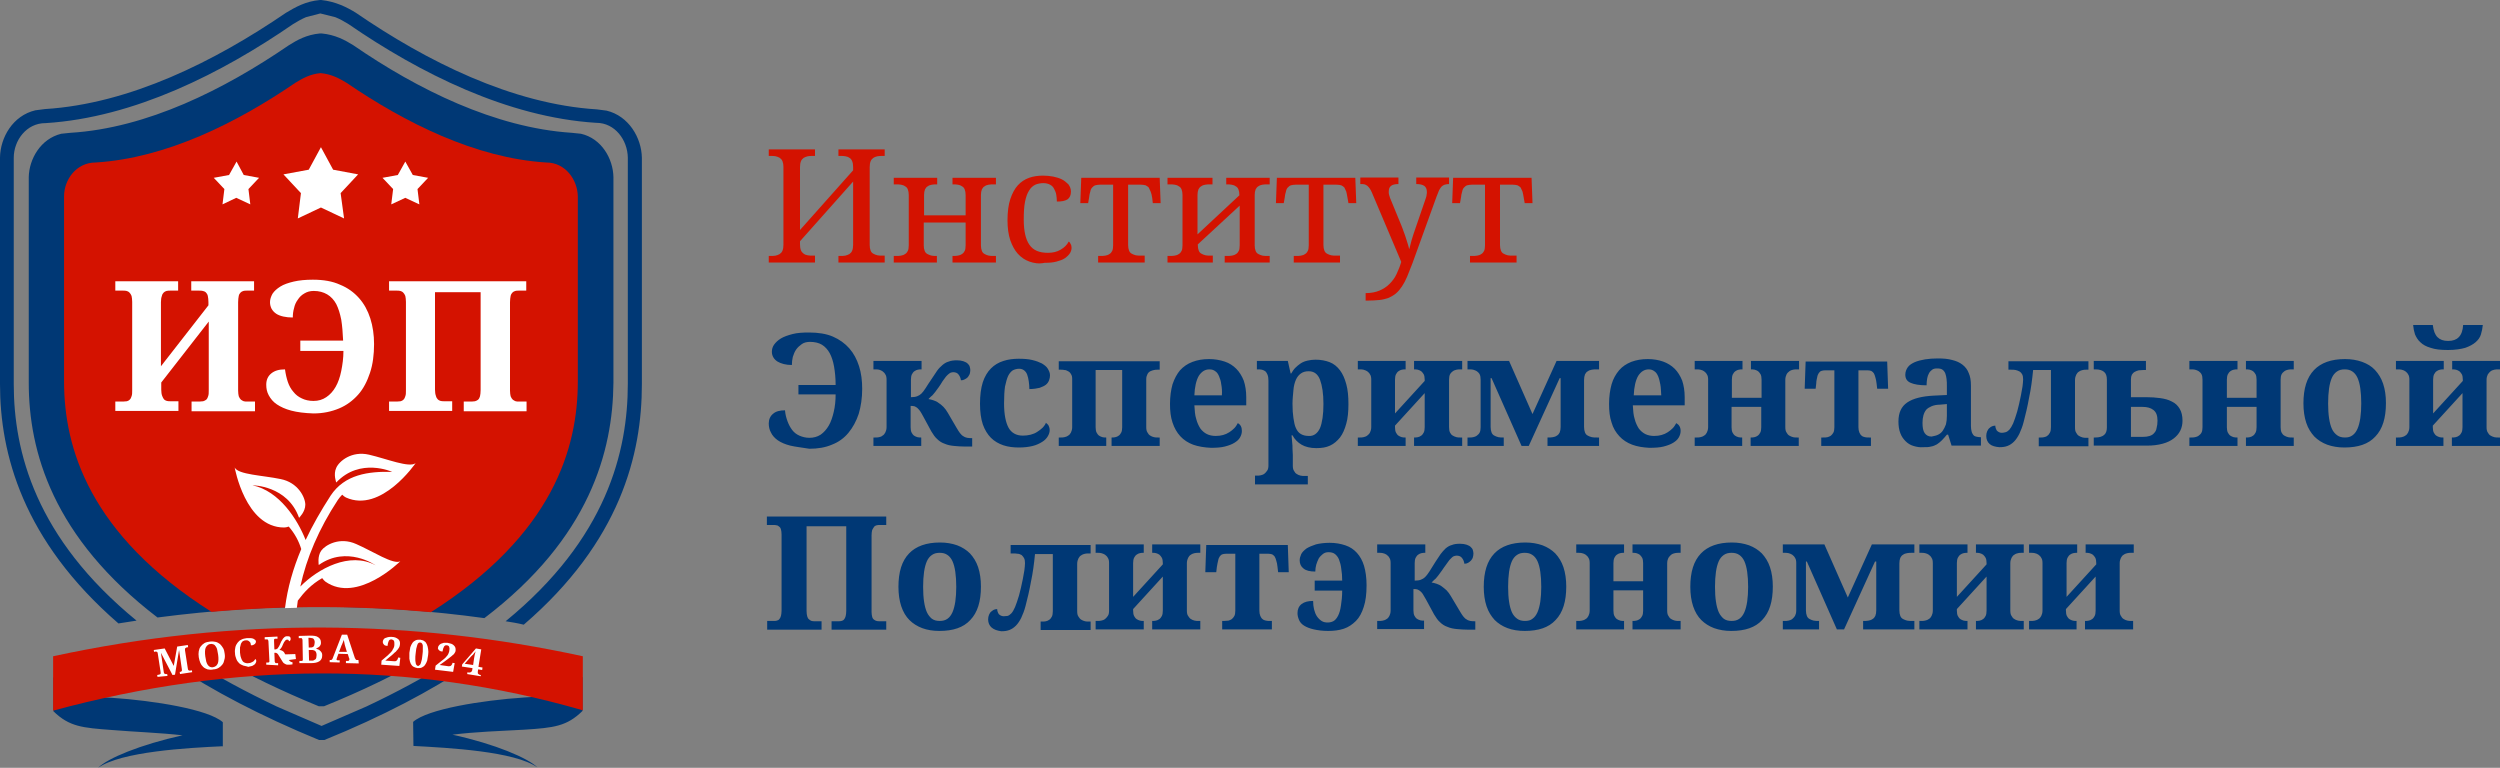
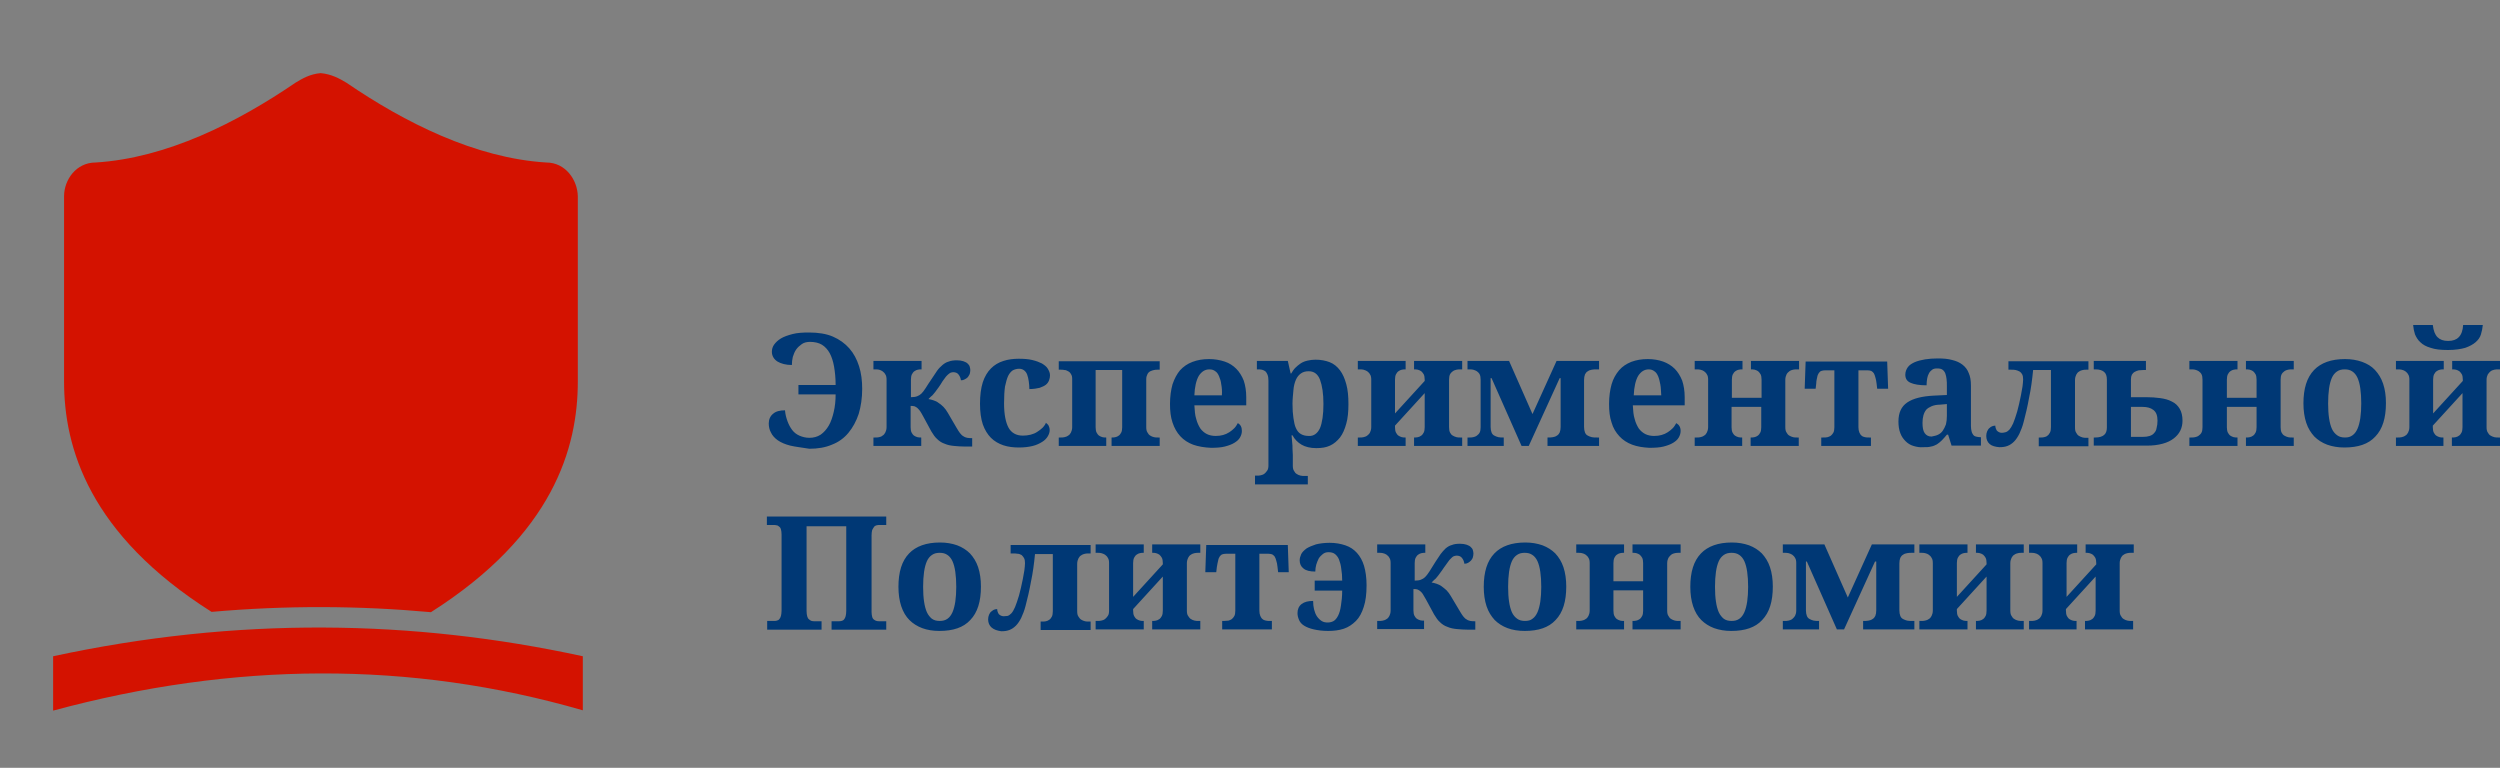
<svg xmlns="http://www.w3.org/2000/svg" version="1.1" id="Layer_1" x="0px" y="0px" viewBox="0 0 800 245.7" style="enable-background:new 0 0 800 245.7;" xml:space="preserve">
  <rect x="0" y="0" width="800" height="245.7" fill="#808080" stroke="none" />
  <style type="text/css">
	.st0{fill-rule:evenodd;clip-rule:evenodd;fill:#003875;}
	.st1{fill:#D41200;}
	.st2{fill:#003875;}
	.st3{fill-rule:evenodd;clip-rule:evenodd;fill:#D41200;}
	.st4{fill-rule:evenodd;clip-rule:evenodd;fill:#FFFFFF;}
</style>
  <g>
-     <path class="st0" d="M58.4,235.3c-6.9-0.8-15.4-1.1-22.6-1.7c-9.3-0.7-13.6-1-18.7-6v-10.9c6.8,6.3,5.5,5.8,18.7,6.6   c13.5,0.9,30.9,3.7,35.5,7.8v7.8c0,0-0.1-0.1-0.1-0.1c-11.1,0.5-32.5,1.7-39.8,6.9C34.3,242.7,44.8,238.3,58.4,235.3z M132.3,238.7   C132.3,238.7,132.3,238.8,132.3,238.7l-0.1-7.7c4.6-4.1,22-6.9,35.5-7.8c13.2-0.9,11.9-0.4,18.7-6.6v10.9c-5,4.9-9.1,5.4-18.7,6   c-7.4,0.4-15.9,0.7-22.9,1.6c13.7,3,24.2,7.5,27.2,10.5C164.8,240.4,143.4,239.3,132.3,238.7z M55.4,212.6c2.2-0.3,4.4-0.7,6.6-0.9   c7.8,4.9,16.7,9.7,26.6,14.4l14.3,6.2l14.3-6.2c10-4.7,18.8-9.5,26.6-14.4c2.2,0.3,4.4,0.6,6.6,1c-12.6,8.4-27.9,16.5-46.6,24.1   h-1.7C83.4,229.1,68,221,55.4,212.6z M70.3,210.7c21.9-2.3,43.7-2.4,65.2,0c-9.2,5.3-19.7,10.4-31.8,15.3h-1.7   C90.1,221.1,79.5,216,70.3,210.7z M161.8,198.8c32.4-26.5,39.1-54.4,39.1-76V50.4c-0.1-5.6-4.1-11.1-10.1-11.1h-0.1   c-28.3-1.8-56.4-15.9-79.2-31.6c-1.3-0.8-2.7-1.6-4.2-2.2l-4.8-1.2l-4.6,1.2c-1.4,0.6-2.8,1.4-4.1,2.2C71,23.4,43,37.6,14.6,39.4   h-0.1c-6,0-10.1,5.5-10.1,11.1v72.4c0,21.5,6.9,49.2,39.3,75.7c-1.9,0.3-3.8,0.6-5.8,0.9C7.2,172.9,0,145.1,0,122.9V50.4   C0.1,44,4.1,37,11.3,35.3l3.1-0.4c27.2-1.7,54.4-15.3,77.1-30.8c3-1.8,6.3-3.7,10.9-4.1h0.4c4.6,0.5,8.2,2.3,11.1,4.1   C136.5,19.6,163.8,33.3,191,35l3.1,0.4c7.1,1.7,11.2,8.7,11.3,15.1v72.5c0,22.4-6.9,50.3-37.8,76.9   C165.6,199.4,163.7,199.1,161.8,198.8z M155,197.8c-34-4.7-68.8-4.9-104.6-0.2c-33.6-25.7-41.2-53.3-41.2-75.1V56.7   c0.1-5.8,3.8-12.3,10.4-13.9l2.9-0.3c24.6-1.5,49.3-13.9,69.9-28c2.7-1.7,5.7-3.4,10-3.8h0.5c4.3,0.4,7.5,2.1,10.2,3.8   c20.5,14.1,45.3,26.4,69.9,28l2.9,0.3c6.6,1.5,10.3,8,10.4,13.9v65.8C196.1,144.3,188.8,172.1,155,197.8z" />
    <g>
-       <path class="st1" d="M437,96.2v-2.4c1.7,0,3.2-0.3,4.4-0.8c1.2-0.5,2.3-1.2,3.2-2.1c0.9-0.9,1.7-1.9,2.3-3.2s1.1-2.5,1.5-3.9    L439,61.6c-0.2-0.5-0.5-1-0.7-1.3s-0.5-0.6-0.7-0.8c-0.3-0.2-0.6-0.4-0.9-0.5c-0.4-0.1-0.8-0.1-1.3-0.1h-0.1v-2.1h12.2v2.1h-0.1    c-1,0-1.8,0.2-2.3,0.6c-0.5,0.4-0.7,1-0.7,1.9c0,0.3,0,0.6,0.1,0.9c0.1,0.3,0.2,0.6,0.3,1l3.7,9c0.2,0.6,0.5,1.2,0.7,1.9    c0.3,0.7,0.5,1.4,0.7,2c0.2,0.7,0.4,1.3,0.6,1.9c0.2,0.6,0.3,1.1,0.4,1.5h0.1c0.2-0.7,0.4-1.6,0.7-2.7c0.3-1.1,0.7-2.2,1.1-3.4    l3.4-9.9c0.1-0.4,0.3-0.8,0.3-1.2c0.1-0.4,0.1-0.7,0.1-1c0-0.9-0.3-1.5-0.8-1.9c-0.6-0.4-1.4-0.6-2.5-0.6h-0.1v-2.1h10.5v2.1h-0.1    c-0.5,0-0.9,0.1-1.3,0.2c-0.3,0.1-0.7,0.3-1,0.6c-0.3,0.3-0.5,0.7-0.8,1.2c-0.2,0.5-0.5,1.2-0.8,2L452,84.2    c-0.6,1.6-1.2,3.1-1.7,4.3c-0.5,1.2-1.1,2.3-1.7,3.2c-0.6,0.9-1.2,1.6-1.9,2.2c-0.7,0.6-1.5,1-2.3,1.4c-0.9,0.3-1.9,0.6-3,0.7    c-1.1,0.1-2.5,0.2-4,0.2H437z M329.4,83.7c-1.4-0.5-2.6-1.3-3.7-2.5c-1-1.1-1.8-2.6-2.4-4.3c-0.6-1.8-0.9-3.9-0.9-6.4    c0-2.7,0.3-5,0.9-6.8c0.6-1.8,1.4-3.3,2.4-4.4c1-1.1,2.2-1.9,3.6-2.4c1.4-0.5,2.9-0.7,4.5-0.7c1.1,0,2.1,0.1,3.2,0.3    c1,0.2,2,0.5,2.8,0.9c0.8,0.4,1.5,1,2.1,1.6c0.5,0.7,0.8,1.4,0.8,2.3c0,1.2-0.4,2-1.1,2.5c-0.8,0.5-1.9,0.7-3.4,0.7    c0-0.8-0.1-1.5-0.2-2.2c-0.1-0.7-0.4-1.3-0.7-1.9s-0.7-1-1.3-1.3c-0.5-0.3-1.3-0.5-2.1-0.5c-1,0-1.9,0.2-2.6,0.5    c-0.8,0.4-1.5,1-2,1.9c-0.6,0.9-1,2.1-1.3,3.6c-0.3,1.5-0.4,3.4-0.4,5.7c0,3.6,0.6,6.3,1.8,8c1.2,1.8,3.2,2.6,5.9,2.6    c1.6,0,2.9-0.3,4.1-1c1.2-0.7,2-1.5,2.6-2.6c0.3,0.2,0.5,0.5,0.6,0.8c0.2,0.3,0.3,0.7,0.3,1.2c0,0.6-0.2,1.2-0.5,1.7    c-0.4,0.6-0.9,1.1-1.6,1.6c-0.7,0.5-1.6,0.8-2.7,1.1c-1.1,0.3-2.3,0.4-3.8,0.4C332.4,84.5,330.8,84.2,329.4,83.7z M246,84v-2.1    h0.6c0.6,0,1.1,0,1.6-0.1s0.9-0.3,1.3-0.5c0.4-0.3,0.7-0.6,0.9-1.1c0.2-0.5,0.3-1.1,0.3-1.9V53.4c0-0.7-0.1-1.3-0.3-1.8    c-0.2-0.5-0.5-0.8-0.9-1.1c-0.4-0.2-0.8-0.4-1.3-0.5c-0.5-0.1-1-0.1-1.6-0.1H246v-2.1h14.8v2.1h-0.7c-0.6,0-1.1,0-1.6,0.1    c-0.5,0.1-0.9,0.3-1.3,0.5c-0.4,0.3-0.7,0.6-0.9,1.1c-0.2,0.5-0.3,1.1-0.3,1.9v20.1l17-19.1v-1c0-0.8-0.1-1.4-0.3-1.9    c-0.2-0.5-0.5-0.9-0.9-1.1c-0.4-0.3-0.8-0.4-1.3-0.5c-0.5-0.1-1-0.1-1.6-0.1h-0.6v-2.1h14.8v2.1h-0.7c-0.6,0-1.1,0-1.6,0.1    c-0.5,0.1-1,0.3-1.3,0.5c-0.4,0.3-0.7,0.6-0.9,1.1c-0.2,0.5-0.3,1.1-0.3,1.9v24.9c0,0.7,0.1,1.3,0.3,1.8c0.2,0.5,0.5,0.8,0.9,1    c0.4,0.2,0.8,0.4,1.3,0.5c0.5,0.1,1,0.1,1.6,0.1h0.7V84h-14.8v-2.1h0.6c0.6,0,1.1,0,1.6-0.1c0.5-0.1,0.9-0.3,1.3-0.5    c0.4-0.3,0.7-0.6,0.9-1.1c0.2-0.5,0.3-1.1,0.3-1.9V58.1l-17,19.1v1c0,0.8,0.1,1.4,0.3,1.9c0.2,0.5,0.5,0.8,0.9,1.1    c0.4,0.3,0.8,0.4,1.3,0.5s1,0.1,1.6,0.1h0.7V84H246z M286,84v-2.1h0.7c0.6,0,1.1,0,1.6-0.1c0.5-0.1,0.9-0.2,1.3-0.5    c0.4-0.2,0.7-0.6,0.9-1c0.2-0.4,0.3-1,0.3-1.8V62.4c0-0.7-0.1-1.3-0.3-1.8c-0.2-0.5-0.5-0.8-0.9-1c-0.4-0.3-0.8-0.4-1.3-0.5    c-0.5-0.1-1-0.1-1.6-0.1H286v-2.1h13.9v2.1h-0.1c-0.6,0-1.1,0-1.6,0.1c-0.5,0.1-0.9,0.2-1.3,0.5c-0.4,0.2-0.7,0.6-0.9,1    c-0.2,0.5-0.3,1.1-0.3,1.8v6.5H309v-6.5c0-0.7-0.1-1.3-0.3-1.8c-0.2-0.5-0.5-0.8-0.9-1c-0.4-0.3-0.8-0.4-1.3-0.5    c-0.5-0.1-1-0.1-1.6-0.1h-0.1v-2.1h13.9v2.1h-0.7c-0.6,0-1.1,0-1.6,0.1c-0.5,0.1-0.9,0.2-1.3,0.5c-0.4,0.2-0.7,0.6-0.9,1    c-0.2,0.5-0.3,1.1-0.3,1.8v16.1c0,0.7,0.1,1.3,0.3,1.8c0.2,0.5,0.5,0.8,0.9,1c0.4,0.2,0.8,0.4,1.3,0.5c0.5,0.1,1,0.1,1.6,0.1h0.7    V84h-13.9v-2.1h0.1c0.6,0,1.1,0,1.6-0.1c0.5-0.1,0.9-0.2,1.3-0.5c0.4-0.2,0.7-0.6,0.9-1c0.2-0.4,0.3-1,0.3-1.8v-7.3h-13.4v7.3    c0,0.7,0.1,1.3,0.3,1.8c0.2,0.5,0.5,0.8,0.9,1c0.4,0.2,0.8,0.4,1.3,0.5c0.5,0.1,1,0.1,1.6,0.1h0.1V84H286z M351.4,84v-2.1h0.7    c0.6,0,1.1,0,1.6-0.1c0.5-0.1,0.9-0.2,1.3-0.5c0.4-0.2,0.7-0.6,0.9-1c0.2-0.4,0.3-1,0.3-1.8V59.1H352c-0.6,0-1.1,0.1-1.5,0.2    c-0.4,0.1-0.7,0.4-1,0.7c-0.3,0.3-0.5,0.7-0.6,1.3c-0.2,0.5-0.3,1.2-0.4,2l-0.3,1.7h-2.5l0.3-8.1h25.1l0.3,8.1h-2.5l-0.2-1.7    c-0.1-0.8-0.3-1.5-0.5-2c-0.2-0.5-0.4-0.9-0.6-1.3c-0.3-0.3-0.6-0.5-1-0.7c-0.4-0.1-0.9-0.2-1.5-0.2H361v19.3    c0,0.7,0.1,1.3,0.3,1.8c0.2,0.5,0.5,0.8,0.9,1c0.4,0.2,0.8,0.4,1.3,0.5c0.5,0.1,1,0.1,1.6,0.1h1.2V84H351.4z M373.6,84v-2.1h0.7    c0.6,0,1.1,0,1.6-0.1c0.5-0.1,0.9-0.2,1.3-0.5c0.4-0.2,0.7-0.6,0.9-1c0.2-0.4,0.3-1,0.3-1.8V62.4c0-0.7-0.1-1.3-0.3-1.8    c-0.2-0.5-0.5-0.8-0.9-1c-0.4-0.3-0.8-0.4-1.3-0.5c-0.5-0.1-1-0.1-1.6-0.1h-0.7v-2.1H388v2.1h-0.7c-0.6,0-1.1,0-1.6,0.1    c-0.5,0.1-0.9,0.2-1.3,0.5c-0.4,0.2-0.7,0.6-0.9,1c-0.2,0.5-0.3,1.1-0.3,1.8V75l13.4-12.5v-0.1c0-0.7-0.1-1.3-0.3-1.8    c-0.2-0.5-0.5-0.8-0.9-1c-0.4-0.3-0.8-0.4-1.3-0.5c-0.5-0.1-1-0.1-1.6-0.1h-0.1v-2.1h13.9v2.1h-0.7c-0.6,0-1.1,0-1.6,0.1    c-0.5,0.1-0.9,0.2-1.3,0.5c-0.4,0.2-0.7,0.6-0.9,1c-0.2,0.5-0.3,1.1-0.3,1.8v16.1c0,0.7,0.1,1.3,0.3,1.8c0.2,0.5,0.5,0.8,0.9,1    c0.4,0.2,0.8,0.4,1.3,0.5c0.5,0.1,1,0.1,1.6,0.1h0.7V84h-14.4v-2.1h0.7c0.6,0,1.1,0,1.6-0.1c0.5-0.1,0.9-0.2,1.3-0.5    c0.4-0.2,0.7-0.6,0.9-1c0.2-0.4,0.3-1,0.3-1.8V65.8l-13.4,12.4v0.2c0,0.7,0.1,1.3,0.3,1.8c0.2,0.5,0.5,0.8,0.9,1    c0.4,0.2,0.8,0.4,1.3,0.5c0.5,0.1,1,0.1,1.6,0.1h0.7V84H373.6z M414,84v-2.1h0.7c0.6,0,1.1,0,1.6-0.1c0.5-0.1,0.9-0.2,1.3-0.5    c0.4-0.2,0.7-0.6,0.9-1c0.2-0.4,0.3-1,0.3-1.8V59.1h-4.2c-0.6,0-1.1,0.1-1.5,0.2c-0.4,0.1-0.7,0.4-1,0.7c-0.3,0.3-0.5,0.7-0.6,1.3    c-0.2,0.5-0.3,1.2-0.4,2l-0.3,1.7h-2.5l0.3-8.1h25.1l0.3,8.1h-2.5l-0.3-1.7c-0.1-0.8-0.3-1.5-0.4-2c-0.2-0.5-0.4-0.9-0.6-1.3    c-0.3-0.3-0.6-0.5-1-0.7c-0.4-0.1-0.9-0.2-1.5-0.2h-4.2v19.3c0,0.7,0.1,1.3,0.3,1.8c0.2,0.5,0.5,0.8,0.9,1    c0.4,0.2,0.8,0.4,1.3,0.5c0.5,0.1,1,0.1,1.6,0.1h1.2V84H414z M470.4,84v-2.1h0.7c0.6,0,1.1,0,1.6-0.1c0.5-0.1,0.9-0.2,1.3-0.5    c0.4-0.2,0.7-0.6,0.9-1c0.2-0.4,0.3-1,0.3-1.8V59.1H471c-0.6,0-1.1,0.1-1.5,0.2c-0.4,0.1-0.7,0.4-1,0.7c-0.3,0.3-0.5,0.7-0.6,1.3    c-0.2,0.5-0.3,1.2-0.4,2l-0.3,1.7h-2.5l0.3-8.1h25.1l0.3,8.1h-2.5l-0.3-1.7c-0.1-0.8-0.3-1.5-0.4-2c-0.2-0.5-0.4-0.9-0.6-1.3    c-0.3-0.3-0.6-0.5-1-0.7c-0.4-0.1-0.9-0.2-1.5-0.2H480v19.3c0,0.7,0.1,1.3,0.3,1.8c0.2,0.5,0.5,0.8,0.9,1c0.4,0.2,0.8,0.4,1.3,0.5    c0.5,0.1,1,0.1,1.6,0.1h1.2V84H470.4z" />
-     </g>
+       </g>
    <g>
      <path class="st2" d="M295.1,201c-1.6-0.6-3-1.5-4.1-2.6s-2-2.6-2.6-4.4c-0.6-1.8-0.9-3.9-0.9-6.2c0-4.8,1.1-8.3,3.4-10.7    c2.2-2.3,5.5-3.5,9.9-3.5c2,0,3.8,0.3,5.5,0.9c1.6,0.6,3,1.5,4.1,2.6c1.1,1.2,2,2.6,2.6,4.4c0.6,1.8,0.9,3.9,0.9,6.2    c0,4.8-1.1,8.3-3.4,10.7c-2.2,2.4-5.5,3.5-9.9,3.5C298.6,201.9,296.7,201.6,295.1,201z M482.4,201c-1.6-0.6-3-1.5-4.1-2.6    c-1.1-1.2-2-2.6-2.6-4.4c-0.6-1.8-0.9-3.9-0.9-6.2c0-4.8,1.1-8.3,3.4-10.7c2.2-2.3,5.5-3.5,9.9-3.5c2,0,3.8,0.3,5.5,0.9    c1.6,0.6,3,1.5,4.1,2.6c1.1,1.2,2,2.6,2.6,4.4c0.6,1.8,0.9,3.9,0.9,6.2c0,4.8-1.1,8.3-3.4,10.7c-2.2,2.4-5.5,3.5-9.9,3.5    C485.9,201.9,484,201.6,482.4,201z M548.5,201c-1.6-0.6-3-1.5-4.1-2.6s-2-2.6-2.6-4.4c-0.6-1.8-0.9-3.9-0.9-6.2    c0-4.8,1.1-8.3,3.4-10.7c2.2-2.3,5.5-3.5,9.9-3.5c2,0,3.8,0.3,5.5,0.9c1.6,0.6,3,1.5,4.1,2.6c1.1,1.2,2,2.6,2.6,4.4    c0.6,1.8,0.9,3.9,0.9,6.2c0,4.8-1.1,8.3-3.4,10.7c-2.2,2.4-5.5,3.5-9.9,3.5C552,201.9,550.2,201.6,548.5,201z M420.4,201.4    c-1.3-0.3-2.3-0.7-3.1-1.2c-0.8-0.5-1.3-1.1-1.6-1.8c-0.3-0.7-0.5-1.4-0.5-2.2c0-1.2,0.4-2.2,1.3-2.9s2.1-1,3.7-1    c0,1,0.1,1.9,0.3,2.7c0.2,0.8,0.5,1.6,0.9,2.2c0.4,0.6,0.9,1.1,1.5,1.5c0.6,0.4,1.3,0.5,2,0.5c0.7,0,1.4-0.2,1.9-0.5    c0.5-0.3,1-0.9,1.4-1.7c0.4-0.8,0.7-1.8,0.9-3.2c0.2-1.3,0.4-2.9,0.4-4.8h-8.8v-3.2h8.8c0-1.4-0.1-2.7-0.3-3.8    c-0.1-1.1-0.4-2.1-0.7-2.9c-0.3-0.8-0.8-1.4-1.3-1.8c-0.5-0.4-1.2-0.6-2.1-0.6c-0.7,0-1.3,0.2-1.8,0.6c-0.5,0.4-1,0.9-1.3,1.4    c-0.3,0.6-0.6,1.3-0.8,2c-0.2,0.7-0.3,1.5-0.3,2.2c-1.7,0-3-0.3-3.8-1c-0.8-0.6-1.2-1.5-1.2-2.6c0-0.7,0.2-1.3,0.5-2    c0.3-0.6,0.9-1.2,1.7-1.8c0.8-0.5,1.8-0.9,3-1.3c1.2-0.3,2.7-0.5,4.4-0.5c1.9,0,3.5,0.3,5,0.8c1.5,0.5,2.7,1.3,3.7,2.4    c1,1.1,1.8,2.5,2.3,4.2c0.5,1.7,0.8,3.8,0.8,6.2c0,2.8-0.3,5.1-0.9,6.9c-0.6,1.9-1.4,3.4-2.5,4.5c-1.1,1.1-2.4,2-3.9,2.5    c-1.5,0.5-3.2,0.7-5,0.7C423.3,201.9,421.7,201.7,420.4,201.4z M317.3,200.8c-0.7-0.6-1.1-1.5-1.1-2.6c0-0.6,0.1-1,0.3-1.5    c0.2-0.4,0.4-0.8,0.7-1s0.6-0.5,0.9-0.6c0.3-0.1,0.6-0.2,1-0.2c0,0.6,0.2,1.1,0.5,1.6c0.4,0.4,0.9,0.7,1.6,0.7    c0.4,0,0.8-0.1,1.2-0.1c0.4-0.1,0.8-0.4,1.2-0.8c0.4-0.4,0.8-1.1,1.2-2c0.4-0.9,0.8-2.2,1.3-3.8c0.2-0.7,0.4-1.5,0.6-2.4    c0.2-0.9,0.4-1.9,0.6-2.8s0.3-1.9,0.5-2.8c0.1-0.9,0.2-1.7,0.2-2.3c0-0.7-0.1-1.2-0.3-1.6c-0.2-0.4-0.5-0.7-0.8-1    c-0.4-0.2-0.8-0.4-1.3-0.4c-0.5-0.1-1-0.1-1.6-0.1h-0.6v-2.7h25.6v2.7h-0.6c-0.4,0-0.8,0-1.2,0.1c-0.4,0.1-0.8,0.2-1.2,0.5    c-0.4,0.2-0.7,0.6-0.9,1c-0.2,0.4-0.4,1-0.4,1.7v15.2c0,0.7,0.1,1.3,0.4,1.7s0.5,0.8,0.9,1c0.4,0.2,0.7,0.4,1.2,0.5    c0.4,0.1,0.8,0.1,1.2,0.1h0.6v2.7H333v-2.7h0.6c0.3,0,0.7,0,1.1-0.1c0.4-0.1,0.7-0.2,1.1-0.5c0.3-0.2,0.6-0.6,0.8-1s0.3-1,0.3-1.7    v-18.3h-5.7c-0.3,3.1-0.7,6.1-1.3,8.9c-0.5,2.8-1.1,5.3-1.7,7.6c-0.4,1.6-0.9,2.8-1.4,3.9c-0.5,1-1.1,1.9-1.7,2.5    c-0.6,0.6-1.3,1.1-2.1,1.4c-0.8,0.3-1.6,0.4-2.6,0.4C319.1,201.8,318.1,201.5,317.3,200.8z M245.5,201.4v-2.7h2.1    c0.4,0,0.7,0,1-0.1c0.3-0.1,0.6-0.2,0.8-0.5c0.2-0.2,0.4-0.6,0.5-1c0.1-0.4,0.2-1,0.2-1.7V171c0-0.7-0.1-1.2-0.2-1.6    c-0.1-0.4-0.3-0.7-0.6-0.9c-0.2-0.2-0.5-0.4-0.8-0.4c-0.3-0.1-0.6-0.1-1-0.1h-2.1v-2.7h38.2v2.7h-2.1c-0.3,0-0.7,0-1,0.1    c-0.3,0.1-0.6,0.2-0.8,0.5s-0.4,0.6-0.6,1c-0.1,0.4-0.2,1-0.2,1.7v24.5c0,0.7,0.1,1.2,0.2,1.6c0.1,0.4,0.3,0.7,0.6,0.9    c0.2,0.2,0.5,0.3,0.8,0.4c0.3,0.1,0.6,0.1,1,0.1h2.1v2.7h-17.5v-2.7h2.2c0.3,0,0.7,0,1-0.1c0.3-0.1,0.6-0.2,0.8-0.5    c0.2-0.2,0.4-0.6,0.5-1c0.1-0.4,0.2-1,0.2-1.7v-27.1h-12.7v27.1c0,0.7,0.1,1.3,0.2,1.7c0.1,0.4,0.3,0.8,0.6,1    c0.2,0.2,0.5,0.4,0.8,0.5c0.3,0.1,0.7,0.1,1,0.1h2.2v2.7H245.5z M350.6,201.4v-2.7h0.6c0.4,0,0.8,0,1.2-0.1    c0.4-0.1,0.8-0.2,1.2-0.5c0.3-0.2,0.6-0.6,0.9-1s0.4-1,0.4-1.7v-15.2c0-0.7-0.1-1.3-0.4-1.7c-0.2-0.4-0.5-0.7-0.9-1    c-0.4-0.2-0.7-0.4-1.2-0.5c-0.4-0.1-0.8-0.1-1.2-0.1h-0.6v-2.7H366v2.7h-0.1c-0.4,0-0.7,0-1.1,0.1c-0.4,0.1-0.7,0.2-1.1,0.5    c-0.3,0.2-0.6,0.6-0.8,1c-0.2,0.4-0.3,1-0.3,1.7V191l9.5-10.4v-0.4c0-0.7-0.1-1.3-0.3-1.7c-0.2-0.4-0.5-0.7-0.8-1    c-0.3-0.2-0.7-0.4-1.1-0.5c-0.4-0.1-0.7-0.1-1.1-0.1h-0.1v-2.7h15.4v2.7h-0.6c-0.4,0-0.8,0-1.2,0.1c-0.4,0.1-0.8,0.2-1.2,0.5    c-0.4,0.2-0.7,0.6-0.9,1c-0.2,0.4-0.4,1-0.4,1.7v15.2c0,0.7,0.1,1.3,0.4,1.7s0.5,0.8,0.9,1c0.3,0.2,0.7,0.4,1.2,0.5    c0.4,0.1,0.8,0.1,1.2,0.1h0.6v2.7h-15.4v-2.7h0.1c0.3,0,0.7,0,1.1-0.1c0.4-0.1,0.7-0.2,1.1-0.5c0.3-0.2,0.6-0.6,0.8-1    s0.3-1,0.3-1.7v-10.9l-9.5,10.4v0.5c0,0.7,0.1,1.3,0.3,1.7c0.2,0.4,0.5,0.8,0.8,1c0.3,0.2,0.7,0.4,1.1,0.5    c0.4,0.1,0.7,0.1,1.1,0.1h0.1v2.7H350.6z M391.1,201.4v-2.7h0.6c0.5,0,1-0.1,1.4-0.1c0.4-0.1,0.8-0.3,1.1-0.5    c0.3-0.3,0.6-0.6,0.8-1c0.2-0.4,0.3-1,0.3-1.7v-18.2h-3c-0.5,0-0.9,0.1-1.2,0.2c-0.3,0.1-0.6,0.4-0.8,0.7    c-0.2,0.3-0.4,0.7-0.5,1.3c-0.1,0.5-0.3,1.2-0.4,2l-0.2,1.7h-3.5l0.3-8.7h26.1l0.3,8.7H409l-0.2-1.7c-0.1-0.8-0.2-1.5-0.4-2    c-0.1-0.5-0.3-0.9-0.5-1.3c-0.2-0.3-0.5-0.5-0.8-0.7c-0.3-0.1-0.7-0.2-1.2-0.2H403v18.2c0,0.7,0.1,1.2,0.3,1.7    c0.2,0.4,0.4,0.8,0.7,1c0.3,0.3,0.7,0.4,1.1,0.5c0.4,0.1,0.8,0.1,1.3,0.1h0.6v2.7H391.1z M440.7,201.4v-2.7h0.6    c0.4,0,0.8,0,1.2-0.1c0.4-0.1,0.8-0.2,1.2-0.5c0.4-0.2,0.7-0.6,0.9-1s0.4-1,0.4-1.7v-15.2c0-0.7-0.1-1.3-0.4-1.7    c-0.2-0.4-0.5-0.7-0.9-1c-0.3-0.2-0.7-0.4-1.2-0.5c-0.4-0.1-0.8-0.1-1.2-0.1h-0.6v-2.7h15.4v2.7H456c-0.3,0-0.7,0-1.1,0.1    c-0.4,0.1-0.7,0.2-1.1,0.5c-0.3,0.2-0.6,0.6-0.8,1c-0.2,0.4-0.3,1-0.3,1.7v5.6c0.8,0,1.5-0.1,2-0.3c0.5-0.2,1-0.5,1.3-0.8    c0.4-0.4,0.9-1,1.4-1.8c0.5-0.8,1.2-1.9,2-3.2c0.6-0.9,1.1-1.7,1.6-2.4c0.5-0.7,1.1-1.3,1.6-1.8c0.6-0.5,1.2-0.9,2-1.1    c0.7-0.3,1.6-0.4,2.6-0.4c0.8,0,1.5,0.1,2.1,0.3c0.5,0.2,1,0.4,1.3,0.7c0.3,0.3,0.6,0.6,0.7,1c0.1,0.4,0.2,0.7,0.2,1.1    c0,0.5-0.1,0.9-0.2,1.3c-0.1,0.4-0.4,0.7-0.6,1c-0.3,0.3-0.6,0.5-0.9,0.7c-0.4,0.2-0.7,0.3-1.2,0.3c-0.1-0.8-0.4-1.4-0.8-1.9    c-0.4-0.5-1-0.7-1.7-0.7c-0.3,0-0.6,0.1-0.9,0.2s-0.6,0.4-0.9,0.7c-0.3,0.3-0.7,0.7-1,1.2c-0.4,0.5-0.8,1.1-1.3,1.8    c-0.4,0.6-0.8,1.2-1.2,1.7c-0.3,0.5-0.7,0.9-1,1.3c-0.3,0.4-0.6,0.7-0.9,0.9c-0.3,0.3-0.5,0.5-0.8,0.8c0.5,0.1,1.1,0.2,1.6,0.4    c0.5,0.2,1.1,0.4,1.6,0.8s1.1,0.8,1.6,1.3c0.5,0.5,1,1.2,1.4,1.9l2.8,4.7c0.4,0.7,0.8,1.3,1.1,1.7c0.4,0.5,0.7,0.8,1.1,1    c0.4,0.3,0.8,0.4,1.2,0.5c0.5,0.1,0.9,0.1,1.5,0.1h0.1v2.7h-2.1c-1.4,0-2.6-0.1-3.8-0.2c-1.1-0.1-2.1-0.3-3-0.7    c-0.9-0.3-1.7-0.8-2.4-1.5c-0.7-0.6-1.3-1.5-1.9-2.5l-2.6-4.8c-0.4-0.7-0.7-1.2-1-1.7s-0.6-0.7-0.9-1c-0.3-0.2-0.6-0.4-0.9-0.5    c-0.3-0.1-0.7-0.1-1.2-0.1v6.8c0,0.7,0.1,1.3,0.3,1.7c0.2,0.4,0.5,0.8,0.8,1c0.3,0.2,0.7,0.4,1.1,0.5c0.4,0.1,0.7,0.1,1.1,0.1h0.1    v2.7H440.7z M504.4,201.4v-2.7h0.6c0.4,0,0.8,0,1.2-0.1c0.4-0.1,0.8-0.2,1.2-0.5c0.4-0.2,0.7-0.6,0.9-1s0.4-1,0.4-1.7v-15.2    c0-0.7-0.1-1.3-0.4-1.7c-0.2-0.4-0.5-0.7-0.9-1c-0.3-0.2-0.7-0.4-1.2-0.5c-0.4-0.1-0.8-0.1-1.2-0.1h-0.6v-2.7h15.3v2.7h-0.1    c-0.3,0-0.7,0-1.1,0.1c-0.4,0.1-0.7,0.2-1.1,0.5c-0.3,0.2-0.6,0.6-0.8,1c-0.2,0.4-0.3,1-0.3,1.7v5.8h9.5v-5.8    c0-0.7-0.1-1.3-0.3-1.7c-0.2-0.4-0.5-0.7-0.8-1c-0.3-0.2-0.7-0.4-1.1-0.5c-0.4-0.1-0.8-0.1-1.1-0.1h-0.1v-2.7h15.4v2.7h-0.6    c-0.4,0-0.7,0-1.2,0.1c-0.4,0.1-0.8,0.2-1.2,0.5c-0.3,0.2-0.6,0.6-0.9,1c-0.2,0.4-0.4,1-0.4,1.7v15.2c0,0.7,0.1,1.3,0.4,1.7    c0.2,0.4,0.5,0.8,0.9,1c0.4,0.2,0.7,0.4,1.2,0.5c0.4,0.1,0.8,0.1,1.2,0.1h0.6v2.7h-15.4v-2.7h0.1c0.3,0,0.7,0,1.1-0.1    c0.4-0.1,0.7-0.2,1.1-0.5c0.3-0.2,0.6-0.6,0.8-1c0.2-0.4,0.3-1,0.3-1.7v-6.5h-9.5v6.5c0,0.7,0.1,1.3,0.3,1.7    c0.2,0.4,0.5,0.8,0.8,1c0.3,0.2,0.7,0.4,1.1,0.5c0.4,0.1,0.7,0.1,1.1,0.1h0.1v2.7H504.4z M570.5,201.4v-2.7h0.6    c0.4,0,0.8,0,1.2-0.1c0.4-0.1,0.8-0.2,1.2-0.5c0.3-0.2,0.6-0.6,0.9-1c0.2-0.4,0.4-1,0.4-1.7v-15.2c0-0.7-0.1-1.3-0.4-1.7    c-0.2-0.4-0.5-0.7-0.9-1c-0.4-0.2-0.7-0.4-1.2-0.5c-0.4-0.1-0.8-0.1-1.2-0.1h-0.6v-2.7h13.3l7.5,17l7.7-17h13.6v2.7h-0.7    c-0.6,0-1.1,0-1.6,0.1c-0.5,0.1-0.9,0.2-1.3,0.5c-0.4,0.2-0.7,0.6-0.9,1c-0.2,0.5-0.3,1.1-0.3,1.8v15c0,0.7,0.1,1.3,0.3,1.8    c0.2,0.5,0.5,0.8,0.9,1c0.4,0.2,0.8,0.4,1.3,0.5c0.5,0.1,1,0.1,1.6,0.1h0.7v2.7h-16.4v-2.7h0.1c0.6,0,1.1,0,1.6-0.1    c0.5-0.1,0.9-0.2,1.3-0.5c0.4-0.2,0.7-0.6,0.9-1c0.2-0.5,0.3-1.1,0.3-1.8v-15.6H600l-9.9,21.7h-2.3l-9.6-21.7h-0.3v15.6    c0,0.7,0.1,1.3,0.3,1.8c0.2,0.5,0.5,0.8,0.9,1c0.4,0.2,0.8,0.4,1.3,0.5c0.5,0.1,1,0.1,1.6,0.1h0.1v2.7H570.5z M614.2,201.4v-2.7    h0.6c0.4,0,0.8,0,1.2-0.1c0.4-0.1,0.8-0.2,1.2-0.5c0.4-0.2,0.7-0.6,0.9-1c0.2-0.4,0.4-1,0.4-1.7v-15.2c0-0.7-0.1-1.3-0.4-1.7    c-0.2-0.4-0.5-0.7-0.9-1c-0.3-0.2-0.7-0.4-1.2-0.5c-0.4-0.1-0.8-0.1-1.2-0.1h-0.6v-2.7h15.4v2.7h-0.1c-0.3,0-0.7,0-1.1,0.1    c-0.4,0.1-0.7,0.2-1.1,0.5c-0.3,0.2-0.6,0.6-0.8,1c-0.2,0.4-0.3,1-0.3,1.7V191l9.5-10.4v-0.4c0-0.7-0.1-1.3-0.3-1.7    c-0.2-0.4-0.5-0.7-0.8-1c-0.3-0.2-0.7-0.4-1.1-0.5c-0.4-0.1-0.7-0.1-1.1-0.1h-0.1v-2.7h15.3v2.7H647c-0.4,0-0.8,0-1.2,0.1    c-0.4,0.1-0.8,0.2-1.2,0.5c-0.4,0.2-0.7,0.6-0.9,1c-0.2,0.4-0.4,1-0.4,1.7v15.2c0,0.7,0.1,1.3,0.4,1.7c0.2,0.4,0.5,0.8,0.9,1    c0.3,0.2,0.7,0.4,1.2,0.5c0.4,0.1,0.8,0.1,1.2,0.1h0.6v2.7h-15.3v-2.7h0.1c0.3,0,0.7,0,1.1-0.1c0.4-0.1,0.7-0.2,1.1-0.5    c0.3-0.2,0.6-0.6,0.8-1c0.2-0.4,0.3-1,0.3-1.7v-10.9l-9.5,10.4v0.5c0,0.7,0.1,1.3,0.3,1.7c0.2,0.4,0.5,0.8,0.8,1    c0.3,0.2,0.7,0.4,1.1,0.5c0.4,0.1,0.8,0.1,1.1,0.1h0.1v2.7H614.2z M649.3,201.4v-2.7h0.6c0.4,0,0.8,0,1.2-0.1    c0.4-0.1,0.8-0.2,1.2-0.5c0.4-0.2,0.7-0.6,0.9-1c0.2-0.4,0.4-1,0.4-1.7v-15.2c0-0.7-0.1-1.3-0.4-1.7c-0.2-0.4-0.5-0.7-0.9-1    c-0.3-0.2-0.7-0.4-1.2-0.5c-0.4-0.1-0.8-0.1-1.2-0.1h-0.6v-2.7h15.4v2.7h-0.1c-0.3,0-0.7,0-1.1,0.1c-0.4,0.1-0.7,0.2-1.1,0.5    c-0.3,0.2-0.6,0.6-0.8,1c-0.2,0.4-0.3,1-0.3,1.7V191l9.5-10.4v-0.4c0-0.7-0.1-1.3-0.3-1.7c-0.2-0.4-0.5-0.7-0.8-1    c-0.3-0.2-0.7-0.4-1.1-0.5c-0.4-0.1-0.7-0.1-1.1-0.1h-0.1v-2.7h15.4v2.7H682c-0.4,0-0.8,0-1.2,0.1c-0.4,0.1-0.8,0.2-1.2,0.5    c-0.4,0.2-0.7,0.6-0.9,1c-0.2,0.4-0.4,1-0.4,1.7v15.2c0,0.7,0.1,1.3,0.4,1.7c0.2,0.4,0.5,0.8,0.9,1c0.3,0.2,0.7,0.4,1.2,0.5    c0.4,0.1,0.8,0.1,1.2,0.1h0.6v2.7h-15.4v-2.7h0.1c0.3,0,0.7,0,1.1-0.1c0.4-0.1,0.7-0.2,1.1-0.5c0.3-0.2,0.6-0.6,0.8-1    c0.2-0.4,0.3-1,0.3-1.7v-10.9l-9.5,10.4v0.5c0,0.7,0.1,1.3,0.3,1.7c0.2,0.4,0.5,0.8,0.8,1c0.3,0.2,0.7,0.4,1.1,0.5    c0.4,0.1,0.7,0.1,1.1,0.1h0.1v2.7H649.3z M303.2,198c0.7-0.5,1.2-1.2,1.6-2.1s0.7-2.1,0.9-3.4c0.2-1.4,0.3-3,0.3-4.7    c0-1.8-0.1-3.4-0.3-4.8c-0.2-1.4-0.5-2.5-0.9-3.4c-0.4-0.9-1-1.6-1.6-2c-0.7-0.5-1.5-0.7-2.5-0.7c-1,0-1.8,0.2-2.5,0.7    c-0.7,0.5-1.2,1.1-1.6,2c-0.4,0.9-0.7,2-0.9,3.4c-0.2,1.4-0.3,3-0.3,4.8c0,1.8,0.1,3.4,0.3,4.7c0.2,1.4,0.5,2.5,0.9,3.4    c0.4,0.9,1,1.6,1.6,2.1c0.7,0.5,1.5,0.7,2.5,0.7C301.7,198.7,302.5,198.5,303.2,198z M490.4,198c0.7-0.5,1.2-1.2,1.6-2.1    c0.4-0.9,0.7-2.1,0.9-3.4c0.2-1.4,0.3-3,0.3-4.7c0-1.8-0.1-3.4-0.3-4.8c-0.2-1.4-0.5-2.5-0.9-3.4c-0.4-0.9-1-1.6-1.6-2    c-0.7-0.5-1.5-0.7-2.5-0.7s-1.8,0.2-2.5,0.7c-0.7,0.5-1.2,1.1-1.6,2c-0.4,0.9-0.7,2-0.9,3.4c-0.2,1.4-0.3,3-0.3,4.8    c0,1.8,0.1,3.4,0.3,4.7c0.2,1.4,0.5,2.5,0.9,3.4c0.4,0.9,1,1.6,1.7,2.1c0.7,0.5,1.5,0.7,2.5,0.7C489,198.7,489.8,198.5,490.4,198z     M556.6,198c0.7-0.5,1.2-1.2,1.6-2.1c0.4-0.9,0.7-2.1,0.9-3.4c0.2-1.4,0.3-3,0.3-4.7c0-1.8-0.1-3.4-0.3-4.8    c-0.2-1.4-0.5-2.5-0.9-3.4c-0.4-0.9-1-1.6-1.6-2c-0.7-0.5-1.5-0.7-2.5-0.7c-1,0-1.8,0.2-2.5,0.7c-0.7,0.5-1.2,1.1-1.6,2    c-0.4,0.9-0.7,2-0.9,3.4c-0.2,1.4-0.3,3-0.3,4.8c0,1.8,0.1,3.4,0.3,4.7c0.2,1.4,0.5,2.5,0.9,3.4c0.4,0.9,1,1.6,1.6,2.1    c0.7,0.5,1.5,0.7,2.5,0.7S555.9,198.5,556.6,198z M401.6,154.9v-2.7h0.6c0.4,0,0.8,0,1.2-0.1c0.4-0.1,0.8-0.2,1.2-0.5    c0.3-0.2,0.6-0.6,0.9-1s0.4-1,0.4-1.7v-27.1c0-0.8-0.1-1.4-0.3-1.9c-0.2-0.5-0.4-0.8-0.7-1.1c-0.3-0.2-0.7-0.4-1.1-0.5    c-0.4-0.1-0.9-0.1-1.3-0.1h-0.3v-2.7h9.9l0.9,4h0.2c0.4-0.7,0.8-1.3,1.3-1.8c0.5-0.5,1.1-1,1.7-1.4c0.6-0.4,1.3-0.7,2.2-0.9    c0.8-0.2,1.7-0.3,2.6-0.3c1.7,0,3.2,0.3,4.5,0.8c1.3,0.5,2.4,1.4,3.3,2.6c0.9,1.2,1.5,2.6,2,4.4c0.5,1.8,0.7,3.9,0.7,6.4    c0,2.4-0.2,4.6-0.7,6.3c-0.5,1.8-1.1,3.2-2,4.4c-0.9,1.1-1.9,2-3.2,2.6c-1.3,0.6-2.7,0.8-4.4,0.8c-1.9,0-3.5-0.4-4.7-1.1    c-1.2-0.7-2.2-1.7-2.9-3h-0.3c0.1,0.8,0.1,1.5,0.2,2.3c0.1,0.6,0.1,1.3,0.1,2c0,0.7,0.1,1.3,0.1,1.9v3.5c0,0.7,0.1,1.3,0.4,1.7    c0.2,0.4,0.5,0.8,0.9,1c0.3,0.2,0.7,0.4,1.2,0.5c0.4,0.1,0.8,0.1,1.2,0.1h1.1v2.7H401.6z M252.9,142.6c-1.6-0.4-3-1-4-1.7    c-1-0.7-1.8-1.6-2.2-2.5c-0.5-0.9-0.7-1.9-0.7-2.9c0-1.3,0.5-2.4,1.4-3.1c0.9-0.8,2.2-1.1,3.8-1.1c0.1,1.3,0.4,2.4,0.8,3.5    c0.4,1.1,0.9,2,1.5,2.8c0.6,0.8,1.4,1.4,2.3,1.8c0.9,0.4,2,0.7,3.2,0.7c1.3,0,2.5-0.3,3.6-1c1-0.7,1.9-1.7,2.6-2.9    s1.2-2.7,1.6-4.4s0.6-3.6,0.6-5.6h-11.9v-3h11.9c0-2.2-0.2-4.1-0.5-5.9c-0.3-1.7-0.8-3.2-1.4-4.3s-1.5-2.1-2.5-2.7    c-1-0.6-2.3-0.9-3.8-0.9c-1,0-1.9,0.2-2.6,0.7c-0.7,0.5-1.3,1-1.8,1.7c-0.5,0.7-0.8,1.5-1.1,2.4c-0.2,0.9-0.3,1.7-0.3,2.6    c-0.9,0-1.8-0.1-2.6-0.3c-0.8-0.2-1.5-0.5-2-0.8c-0.6-0.4-1-0.8-1.3-1.3c-0.3-0.5-0.5-1.1-0.5-1.8c0-0.8,0.2-1.6,0.7-2.3    c0.5-0.7,1.2-1.4,2.2-2c1-0.6,2.2-1,3.7-1.4c1.5-0.4,3.3-0.5,5.3-0.5c2.9,0,5.5,0.4,7.6,1.3c2.1,0.9,3.9,2.2,5.3,3.8    c1.4,1.6,2.4,3.5,3.1,5.7c0.7,2.2,1,4.6,1,7.2c0,3-0.4,5.6-1.1,8c-0.8,2.4-1.9,4.4-3.3,6.1c-1.4,1.7-3.2,3-5.3,3.8    c-2.1,0.9-4.5,1.3-7.2,1.3C256.6,143.2,254.6,143,252.9,142.6z M321.1,142.5c-1.5-0.5-2.9-1.3-4-2.4s-2-2.6-2.6-4.3    c-0.6-1.8-0.9-4-0.9-6.6c0-2.7,0.3-5,0.9-6.9c0.6-1.8,1.5-3.3,2.6-4.4c1.1-1.1,2.4-1.9,4-2.4c1.5-0.5,3.2-0.7,4.9-0.7    c1.6,0,3.1,0.1,4.3,0.4c1.3,0.3,2.3,0.7,3.1,1.1c0.8,0.5,1.5,1,1.9,1.7c0.4,0.7,0.7,1.3,0.7,2.1c0,0.5-0.1,1.1-0.3,1.6    c-0.2,0.5-0.5,1-1,1.4c-0.5,0.4-1.2,0.7-2,1c-0.9,0.2-1.9,0.4-3.3,0.4c0-0.9-0.1-1.7-0.2-2.5c-0.1-0.8-0.3-1.5-0.5-2.1    c-0.2-0.6-0.6-1.1-1-1.4c-0.4-0.3-0.9-0.5-1.6-0.5c-0.7,0-1.4,0.2-2,0.5c-0.6,0.4-1.1,1-1.5,1.8c-0.4,0.9-0.7,2-1,3.4    c-0.2,1.4-0.3,3.2-0.3,5.4c0,3.4,0.5,6,1.4,7.7c0.9,1.7,2.5,2.6,4.6,2.6c0.9,0,1.7-0.1,2.5-0.3c0.8-0.2,1.5-0.5,2.1-0.9    s1.2-0.8,1.7-1.3c0.5-0.5,0.9-1.1,1.1-1.6c0.4,0.3,0.7,0.6,0.9,1c0.2,0.4,0.3,0.9,0.3,1.3c0,0.7-0.2,1.3-0.6,2    c-0.4,0.7-1,1.3-1.8,1.8s-1.8,1-3,1.3c-1.2,0.3-2.7,0.5-4.4,0.5C324.3,143.2,322.6,143,321.1,142.5z M381.8,142.3    c-1.6-0.6-3-1.5-4.1-2.7c-1.1-1.2-1.9-2.6-2.5-4.4s-0.8-3.7-0.8-5.9c0-2.4,0.3-4.5,0.8-6.3c0.6-1.8,1.4-3.3,2.4-4.5    c1.1-1.2,2.4-2.1,4-2.7s3.3-0.9,5.3-0.9c1.8,0,3.5,0.3,5,0.8s2.7,1.3,3.7,2.3c1,1,1.8,2.3,2.4,3.8c0.5,1.5,0.8,3.3,0.8,5.3v2.6    h-16.6c0.1,1.7,0.2,3.2,0.6,4.4c0.3,1.2,0.8,2.2,1.3,3c0.6,0.8,1.3,1.4,2.1,1.8c0.8,0.4,1.8,0.6,2.8,0.6c0.9,0,1.7-0.1,2.4-0.3    c0.7-0.2,1.4-0.5,2-0.9c0.6-0.4,1.1-0.8,1.6-1.3c0.5-0.5,0.8-1.1,1.1-1.6c0.9,0.5,1.3,1.3,1.3,2.5c0,0.7-0.2,1.4-0.6,2.1    c-0.4,0.7-1,1.2-1.8,1.7c-0.8,0.5-1.9,0.9-3.1,1.2c-1.2,0.3-2.7,0.4-4.4,0.4C385.4,143.2,383.5,142.9,381.8,142.3z M522.3,142.3    c-1.6-0.6-3-1.5-4.1-2.7c-1.1-1.2-2-2.6-2.5-4.4c-0.6-1.7-0.8-3.7-0.8-5.9c0-2.4,0.3-4.5,0.8-6.3c0.5-1.8,1.4-3.3,2.4-4.5    s2.4-2.1,3.9-2.7c1.6-0.6,3.3-0.9,5.3-0.9c1.8,0,3.5,0.3,4.9,0.8s2.7,1.3,3.7,2.3c1,1,1.8,2.3,2.4,3.8c0.5,1.5,0.8,3.3,0.8,5.3    v2.6h-16.6c0.1,1.7,0.2,3.2,0.6,4.4c0.3,1.2,0.8,2.2,1.3,3c0.6,0.8,1.3,1.4,2.1,1.8c0.8,0.4,1.8,0.6,2.8,0.6    c0.9,0,1.7-0.1,2.4-0.3c0.7-0.2,1.4-0.5,2-0.9s1.1-0.8,1.6-1.3c0.5-0.5,0.8-1.1,1.1-1.6c0.9,0.5,1.4,1.3,1.4,2.5    c0,0.7-0.2,1.4-0.6,2.1c-0.4,0.7-1,1.2-1.8,1.7c-0.8,0.5-1.9,0.9-3.1,1.2c-1.2,0.3-2.7,0.4-4.5,0.4    C525.8,143.2,523.9,142.9,522.3,142.3z M612.3,142.7c-1-0.3-1.8-0.8-2.5-1.5c-0.7-0.7-1.3-1.5-1.7-2.6c-0.4-1-0.6-2.3-0.6-3.7    c0-2.8,0.9-4.8,2.8-6.1c1.9-1.3,4.7-2,8.5-2.2l4.2-0.2v-2.8c0-0.8,0-1.6-0.1-2.3c-0.1-0.7-0.2-1.3-0.4-1.8    c-0.2-0.5-0.5-0.9-0.9-1.2c-0.4-0.3-1-0.4-1.7-0.4c-0.7,0-1.2,0.1-1.6,0.4c-0.4,0.3-0.8,0.7-1,1.1c-0.3,0.5-0.5,1.1-0.6,1.7    s-0.2,1.4-0.2,2.2c-2.3,0-4-0.3-5.1-0.8c-1.2-0.5-1.7-1.4-1.7-2.6c0-0.9,0.3-1.7,0.8-2.4c0.5-0.7,1.3-1.2,2.2-1.6s2.1-0.7,3.3-0.9    c1.3-0.2,2.6-0.3,4-0.3c1.8,0,3.3,0.1,4.7,0.5c1.3,0.3,2.4,0.8,3.3,1.5c0.9,0.7,1.6,1.6,2,2.7c0.5,1.1,0.7,2.4,0.7,4v12.9    c0,0.7,0.1,1.3,0.2,1.7c0.1,0.5,0.3,0.8,0.5,1.1c0.2,0.3,0.5,0.5,0.9,0.6c0.4,0.1,0.9,0.2,1.4,0.2h0.2v2.7h-9.4l-1.1-3.5H623    c-0.6,0.7-1.1,1.3-1.6,1.8c-0.5,0.5-1,0.9-1.6,1.3c-0.6,0.3-1.2,0.6-1.9,0.7c-0.7,0.2-1.5,0.2-2.5,0.2    C614.3,143.2,613.3,143,612.3,142.7z M744.7,142.3c-1.6-0.6-3-1.5-4.1-2.6c-1.1-1.2-2-2.6-2.6-4.4c-0.6-1.8-0.9-3.9-0.9-6.2    c0-4.8,1.1-8.3,3.4-10.7c2.2-2.3,5.5-3.5,9.9-3.5c2,0,3.8,0.3,5.5,0.9c1.6,0.6,3,1.4,4.1,2.6c1.1,1.2,2,2.6,2.6,4.4    c0.6,1.8,0.9,3.8,0.9,6.2c0,4.8-1.1,8.3-3.4,10.7c-2.2,2.4-5.5,3.5-9.9,3.5C748.2,143.2,746.4,142.9,744.7,142.3z M636.7,142.1    c-0.7-0.6-1.1-1.5-1.1-2.6c0-0.6,0.1-1,0.3-1.5c0.2-0.4,0.4-0.8,0.7-1c0.3-0.3,0.6-0.5,0.9-0.6c0.3-0.1,0.6-0.2,1-0.2    c0,0.6,0.2,1.1,0.5,1.6c0.4,0.4,0.9,0.7,1.6,0.7c0.4,0,0.8-0.1,1.2-0.2c0.4-0.1,0.8-0.4,1.2-0.8c0.4-0.5,0.8-1.1,1.2-2    c0.4-0.9,0.8-2.2,1.3-3.8c0.2-0.7,0.4-1.5,0.6-2.4c0.2-0.9,0.4-1.9,0.6-2.8c0.2-0.9,0.3-1.9,0.5-2.8c0.1-0.9,0.2-1.7,0.2-2.3    c0-0.7-0.1-1.2-0.3-1.6c-0.2-0.4-0.5-0.7-0.8-0.9c-0.4-0.2-0.8-0.4-1.3-0.5c-0.5-0.1-1-0.1-1.6-0.1h-0.7v-2.7h25.6v2.7h-0.6    c-0.4,0-0.8,0-1.2,0.1c-0.4,0.1-0.8,0.2-1.2,0.5c-0.4,0.2-0.7,0.6-0.9,1c-0.2,0.4-0.4,1-0.4,1.7v15.2c0,0.7,0.1,1.3,0.4,1.7    c0.2,0.4,0.5,0.8,0.9,1c0.4,0.2,0.7,0.4,1.2,0.5c0.4,0.1,0.8,0.1,1.2,0.1h0.6v2.7h-15.9V140h0.6c0.3,0,0.7,0,1.1-0.1    c0.4-0.1,0.8-0.2,1.1-0.5c0.3-0.2,0.6-0.6,0.8-1c0.2-0.4,0.3-1,0.3-1.7v-18.3h-5.7c-0.3,3.1-0.7,6.1-1.3,8.9    c-0.5,2.8-1.1,5.3-1.7,7.6c-0.4,1.6-0.9,2.8-1.4,3.9c-0.5,1-1.1,1.9-1.7,2.5c-0.6,0.6-1.3,1.1-2.1,1.4c-0.8,0.3-1.6,0.4-2.6,0.4    C638.5,143,637.4,142.7,636.7,142.1z M279.5,142.7V140h0.6c0.4,0,0.8,0,1.2-0.1c0.4-0.1,0.8-0.2,1.1-0.5c0.4-0.2,0.7-0.6,0.9-1    c0.2-0.4,0.4-1,0.4-1.7v-15.2c0-0.7-0.1-1.3-0.4-1.7c-0.2-0.4-0.5-0.7-0.9-1c-0.3-0.2-0.7-0.4-1.1-0.5c-0.4-0.1-0.8-0.1-1.2-0.1    h-0.6v-2.7h15.4v2.7h-0.1c-0.3,0-0.7,0-1.1,0.1c-0.4,0.1-0.7,0.2-1.1,0.5c-0.3,0.2-0.6,0.6-0.8,1c-0.2,0.4-0.3,1-0.3,1.7v5.6    c0.8,0,1.5-0.1,2-0.3c0.5-0.2,1-0.5,1.3-0.8c0.4-0.4,0.9-1,1.4-1.8c0.5-0.8,1.2-1.9,2.1-3.2c0.6-0.9,1.1-1.7,1.6-2.4    c0.5-0.7,1.1-1.3,1.7-1.8c0.6-0.5,1.2-0.9,2-1.1c0.7-0.3,1.6-0.4,2.6-0.4c0.8,0,1.5,0.1,2.1,0.3c0.5,0.2,1,0.4,1.3,0.7    c0.3,0.3,0.6,0.6,0.7,1c0.1,0.4,0.2,0.8,0.2,1.1c0,0.5-0.1,0.9-0.2,1.3c-0.2,0.4-0.4,0.7-0.6,1c-0.3,0.3-0.6,0.5-1,0.7    c-0.4,0.2-0.7,0.3-1.2,0.3c-0.1-0.8-0.4-1.4-0.8-1.9c-0.4-0.5-1-0.7-1.7-0.7c-0.3,0-0.6,0.1-0.9,0.2c-0.3,0.2-0.6,0.4-0.9,0.7    c-0.3,0.3-0.7,0.7-1,1.2c-0.4,0.5-0.8,1.1-1.2,1.8c-0.4,0.6-0.8,1.2-1.2,1.7c-0.3,0.5-0.7,0.9-1,1.3c-0.3,0.4-0.6,0.7-0.9,0.9    c-0.3,0.3-0.5,0.5-0.8,0.8c0.5,0.1,1.1,0.2,1.6,0.4c0.6,0.2,1.1,0.4,1.6,0.8c0.5,0.3,1.1,0.8,1.6,1.3c0.5,0.5,1,1.2,1.4,1.9    l2.8,4.8c0.4,0.7,0.8,1.3,1.1,1.7c0.4,0.5,0.7,0.8,1.1,1c0.4,0.3,0.8,0.4,1.2,0.5c0.5,0.1,1,0.1,1.5,0.1h0.1v2.7h-2.1    c-1.4,0-2.6-0.1-3.7-0.2c-1.1-0.1-2.1-0.3-3-0.7c-0.9-0.3-1.7-0.8-2.4-1.5c-0.7-0.6-1.3-1.5-1.9-2.5l-2.6-4.8    c-0.4-0.7-0.7-1.3-1-1.7c-0.3-0.4-0.6-0.7-0.9-1c-0.3-0.2-0.6-0.4-0.9-0.5c-0.3-0.1-0.7-0.1-1.2-0.1v6.8c0,0.7,0.1,1.3,0.3,1.7    c0.2,0.4,0.5,0.8,0.8,1c0.3,0.2,0.7,0.4,1.1,0.5c0.4,0.1,0.8,0.1,1.1,0.1h0.1v2.7H279.5z M338.8,142.7V140h0.6    c0.4,0,0.8,0,1.2-0.1c0.4-0.1,0.8-0.2,1.2-0.5c0.4-0.2,0.7-0.6,0.9-1c0.2-0.4,0.4-1,0.4-1.7v-15.4c0-0.7-0.1-1.2-0.4-1.6    c-0.2-0.4-0.5-0.7-0.9-0.9c-0.4-0.2-0.7-0.4-1.2-0.4c-0.4-0.1-0.8-0.1-1.2-0.1h-0.6v-2.7h32.3v2.7h-0.6c-0.4,0-0.8,0-1.2,0.1    c-0.4,0.1-0.8,0.2-1.2,0.4c-0.4,0.2-0.7,0.5-0.9,0.9s-0.4,0.9-0.4,1.6v15.4c0,0.7,0.1,1.3,0.4,1.7c0.2,0.4,0.5,0.8,0.9,1    c0.3,0.2,0.7,0.4,1.2,0.5c0.4,0.1,0.8,0.1,1.2,0.1h0.6v2.7h-15.4V140h0.1c0.3,0,0.7,0,1.1-0.1c0.4-0.1,0.7-0.2,1.1-0.5    c0.3-0.2,0.6-0.6,0.8-1c0.2-0.4,0.3-1,0.3-1.7v-18.3h-8.5v18.3c0,0.7,0.1,1.3,0.3,1.7c0.2,0.4,0.5,0.8,0.8,1    c0.3,0.2,0.7,0.4,1.1,0.5c0.4,0.1,0.7,0.1,1.1,0.1h0.1v2.7H338.8z M434.5,142.7V140h0.6c0.4,0,0.8,0,1.2-0.1    c0.4-0.1,0.8-0.2,1.2-0.5s0.7-0.6,0.9-1c0.2-0.4,0.4-1,0.4-1.7v-15.2c0-0.7-0.1-1.3-0.4-1.7c-0.2-0.4-0.5-0.7-0.9-1    c-0.4-0.2-0.7-0.4-1.2-0.5c-0.4-0.1-0.8-0.1-1.2-0.1h-0.6v-2.7h15.3v2.7h-0.1c-0.3,0-0.7,0-1.1,0.1c-0.4,0.1-0.7,0.2-1.1,0.5    c-0.3,0.2-0.6,0.6-0.8,1c-0.2,0.4-0.3,1-0.3,1.7v10.8l9.5-10.4v-0.4c0-0.7-0.1-1.3-0.3-1.7c-0.2-0.4-0.5-0.7-0.8-1    c-0.3-0.2-0.7-0.4-1.1-0.5c-0.4-0.1-0.8-0.1-1.1-0.1h-0.1v-2.7h15.4v2.7h-0.6c-0.4,0-0.8,0-1.2,0.1c-0.4,0.1-0.8,0.2-1.2,0.5    c-0.3,0.2-0.7,0.6-0.9,1c-0.2,0.4-0.3,1-0.3,1.7v15.2c0,0.7,0.1,1.3,0.3,1.7c0.2,0.4,0.5,0.8,0.9,1c0.4,0.2,0.7,0.4,1.2,0.5    c0.4,0.1,0.8,0.1,1.2,0.1h0.6v2.7h-15.4V140h0.1c0.3,0,0.7,0,1.1-0.1c0.4-0.1,0.7-0.2,1.1-0.5c0.3-0.2,0.6-0.6,0.8-1    c0.2-0.4,0.3-1,0.3-1.7v-10.9l-9.5,10.4v0.5c0,0.7,0.1,1.3,0.3,1.7c0.2,0.4,0.5,0.8,0.8,1c0.3,0.2,0.7,0.4,1.1,0.5    c0.4,0.1,0.8,0.1,1.1,0.1h0.1v2.7H434.5z M469.6,142.7V140h0.6c0.4,0,0.8,0,1.2-0.1c0.4-0.1,0.8-0.2,1.2-0.5s0.7-0.6,0.9-1    c0.2-0.4,0.3-1,0.3-1.7v-15.2c0-0.7-0.1-1.3-0.3-1.7c-0.2-0.4-0.5-0.7-0.9-1c-0.4-0.2-0.7-0.4-1.2-0.5c-0.4-0.1-0.8-0.1-1.2-0.1    h-0.6v-2.7h13.3l7.5,17l7.7-17h13.6v2.7H511c-0.6,0-1.1,0-1.6,0.1c-0.5,0.1-0.9,0.2-1.3,0.5c-0.4,0.2-0.7,0.6-0.9,1    c-0.2,0.5-0.3,1.1-0.3,1.8v15c0,0.7,0.1,1.3,0.3,1.8c0.2,0.5,0.5,0.8,0.9,1c0.4,0.2,0.8,0.4,1.3,0.5c0.5,0.1,1,0.1,1.6,0.1h0.7    v2.7h-16.5V140h0.1c0.6,0,1.1,0,1.6-0.1c0.5-0.1,0.9-0.2,1.3-0.5c0.4-0.2,0.7-0.6,0.9-1c0.2-0.5,0.3-1.1,0.3-1.8V121h-0.3    l-9.9,21.7h-2.3l-9.6-21.7H477v15.6c0,0.7,0.1,1.3,0.3,1.8c0.2,0.5,0.5,0.8,0.9,1c0.4,0.2,0.8,0.4,1.3,0.5c0.5,0.1,1,0.1,1.6,0.1    h0.1v2.7H469.6z M542.3,142.7V140h0.6c0.4,0,0.8,0,1.2-0.1c0.4-0.1,0.8-0.2,1.2-0.5c0.4-0.2,0.7-0.6,0.9-1c0.2-0.4,0.4-1,0.4-1.7    v-15.2c0-0.7-0.1-1.3-0.4-1.7c-0.2-0.4-0.5-0.7-0.9-1c-0.3-0.2-0.7-0.4-1.2-0.5c-0.4-0.1-0.8-0.1-1.2-0.1h-0.6v-2.7h15.3v2.7h-0.1    c-0.3,0-0.7,0-1.1,0.1c-0.4,0.1-0.7,0.2-1.1,0.5c-0.3,0.2-0.6,0.6-0.8,1c-0.2,0.4-0.3,1-0.3,1.7v5.8h9.5v-5.8    c0-0.7-0.1-1.3-0.3-1.7c-0.2-0.4-0.5-0.7-0.8-1c-0.3-0.2-0.7-0.4-1.1-0.5c-0.4-0.1-0.8-0.1-1.1-0.1h-0.1v-2.7h15.4v2.7H575    c-0.4,0-0.8,0-1.2,0.1c-0.4,0.1-0.8,0.2-1.2,0.5c-0.3,0.2-0.7,0.6-0.9,1c-0.2,0.4-0.4,1-0.4,1.7v15.2c0,0.7,0.1,1.3,0.4,1.7    c0.2,0.4,0.5,0.8,0.9,1c0.4,0.2,0.7,0.4,1.2,0.5c0.4,0.1,0.8,0.1,1.2,0.1h0.6v2.7h-15.4V140h0.1c0.3,0,0.7,0,1.1-0.1    c0.4-0.1,0.7-0.2,1.1-0.5c0.3-0.2,0.6-0.6,0.8-1c0.2-0.4,0.3-1,0.3-1.7v-6.5h-9.5v6.5c0,0.7,0.1,1.3,0.3,1.7    c0.2,0.4,0.5,0.8,0.8,1c0.3,0.2,0.7,0.4,1.1,0.5c0.4,0.1,0.8,0.1,1.1,0.1h0.1v2.7H542.3z M582.8,142.7V140h0.6c0.5,0,1,0,1.4-0.1    c0.4-0.1,0.8-0.3,1.1-0.5c0.3-0.3,0.6-0.6,0.8-1c0.2-0.4,0.3-1,0.3-1.7v-18.2h-3c-0.5,0-0.8,0.1-1.2,0.2c-0.3,0.1-0.6,0.4-0.8,0.7    c-0.2,0.3-0.4,0.7-0.5,1.3c-0.1,0.5-0.3,1.2-0.3,2l-0.2,1.7h-3.5l0.3-8.7h26.1l0.3,8.7h-3.5l-0.2-1.7c-0.1-0.8-0.2-1.4-0.4-2    c-0.1-0.5-0.3-0.9-0.5-1.3c-0.2-0.3-0.5-0.5-0.8-0.7c-0.3-0.1-0.7-0.2-1.2-0.2h-2.9v18.2c0,0.7,0.1,1.2,0.3,1.7    c0.2,0.4,0.4,0.8,0.7,1c0.3,0.3,0.7,0.4,1.1,0.5c0.4,0.1,0.8,0.1,1.3,0.1h0.6v2.7H582.8z M670,142.7V140h0.5    c1.3,0,2.2-0.3,2.8-0.8c0.6-0.5,0.9-1.3,0.9-2.4v-15.3c0-1.2-0.3-2-0.9-2.5c-0.6-0.5-1.5-0.8-2.7-0.8H670v-2.7h16.7v2.9h-0.7    c-0.6,0-1.1,0.1-1.6,0.1c-0.5,0.1-0.9,0.3-1.3,0.5c-0.4,0.2-0.7,0.6-0.9,0.9c-0.2,0.4-0.3,0.9-0.3,1.5v5.7h4.9    c1.6,0,3.1,0.1,4.5,0.3c1.4,0.2,2.6,0.5,3.7,1.1c1.1,0.5,1.9,1.3,2.5,2.3c0.6,1,0.9,2.3,0.9,3.8c0,1.1-0.2,2.2-0.7,3.2    c-0.5,1-1.2,1.8-2.1,2.5c-0.9,0.7-2.1,1.3-3.6,1.7s-3.1,0.6-5,0.6H670z M700.6,142.7V140h0.6c0.4,0,0.8,0,1.2-0.1    c0.4-0.1,0.8-0.2,1.2-0.5c0.3-0.2,0.7-0.6,0.9-1c0.2-0.4,0.3-1,0.3-1.7v-15.2c0-0.7-0.1-1.3-0.3-1.7c-0.2-0.4-0.5-0.7-0.9-1    c-0.4-0.2-0.7-0.4-1.2-0.5c-0.4-0.1-0.8-0.1-1.2-0.1h-0.6v-2.7h15.4v2.7h-0.1c-0.3,0-0.7,0-1.1,0.1c-0.4,0.1-0.7,0.2-1.1,0.5    c-0.3,0.2-0.6,0.6-0.8,1c-0.2,0.4-0.3,1-0.3,1.7v5.8h9.5v-5.8c0-0.7-0.1-1.3-0.3-1.7c-0.2-0.4-0.5-0.7-0.8-1    c-0.3-0.2-0.7-0.4-1.1-0.5c-0.4-0.1-0.8-0.1-1.1-0.1h-0.1v-2.7h15.3v2.7h-0.6c-0.4,0-0.8,0-1.2,0.1c-0.4,0.1-0.8,0.2-1.2,0.5    c-0.3,0.2-0.7,0.6-0.9,1c-0.2,0.4-0.3,1-0.3,1.7v15.2c0,0.7,0.1,1.3,0.3,1.7c0.2,0.4,0.5,0.8,0.9,1c0.4,0.2,0.7,0.4,1.2,0.5    c0.4,0.1,0.8,0.1,1.2,0.1h0.6v2.7h-15.3V140h0.1c0.3,0,0.7,0,1.1-0.1c0.4-0.1,0.7-0.2,1.1-0.5c0.3-0.2,0.6-0.6,0.8-1    c0.2-0.4,0.3-1,0.3-1.7v-6.5h-9.5v6.5c0,0.7,0.1,1.3,0.3,1.7c0.2,0.4,0.5,0.8,0.8,1c0.3,0.2,0.7,0.4,1.1,0.5    c0.4,0.1,0.8,0.1,1.1,0.1h0.1v2.7H700.6z M766.7,142.7V140h0.6c0.4,0,0.8,0,1.2-0.1c0.4-0.1,0.8-0.2,1.2-0.5    c0.4-0.2,0.7-0.6,0.9-1c0.2-0.4,0.4-1,0.4-1.7v-15.2c0-0.7-0.1-1.3-0.4-1.7c-0.2-0.4-0.5-0.7-0.9-1c-0.3-0.2-0.7-0.4-1.2-0.5    c-0.4-0.1-0.8-0.1-1.2-0.1h-0.6v-2.7H782v2.7h-0.1c-0.3,0-0.7,0-1.1,0.1c-0.4,0.1-0.7,0.2-1.1,0.5c-0.3,0.2-0.6,0.6-0.8,1    c-0.2,0.4-0.3,1-0.3,1.7v10.8l9.5-10.4v-0.4c0-0.7-0.1-1.3-0.3-1.7c-0.2-0.4-0.5-0.7-0.8-1c-0.3-0.2-0.7-0.4-1.1-0.5    c-0.4-0.1-0.8-0.1-1.1-0.1h-0.1v-2.7H800v2.7h-0.6c-0.4,0-0.7,0-1.2,0.1c-0.4,0.1-0.8,0.2-1.2,0.5c-0.3,0.2-0.6,0.6-0.9,1    c-0.2,0.4-0.4,1-0.4,1.7v15.2c0,0.7,0.1,1.3,0.4,1.7c0.2,0.4,0.5,0.8,0.9,1c0.4,0.2,0.7,0.4,1.2,0.5c0.4,0.1,0.8,0.1,1.2,0.1h0.6    v2.7h-15.4V140h0.1c0.3,0,0.7,0,1.1-0.1c0.4-0.1,0.7-0.2,1.1-0.5c0.3-0.2,0.6-0.6,0.8-1c0.2-0.4,0.3-1,0.3-1.7v-10.9l-9.5,10.4    v0.5c0,0.7,0.1,1.3,0.3,1.7c0.2,0.4,0.5,0.8,0.8,1c0.3,0.2,0.7,0.4,1.1,0.5c0.4,0.1,0.7,0.1,1.1,0.1h0.1v2.7H766.7z M752.8,139.3    c0.7-0.5,1.2-1.2,1.6-2.1c0.4-0.9,0.7-2.1,0.9-3.4c0.2-1.4,0.3-3,0.3-4.7c0-1.8-0.1-3.4-0.3-4.8c-0.2-1.4-0.5-2.5-0.9-3.4    c-0.4-0.9-1-1.6-1.6-2c-0.7-0.5-1.5-0.7-2.5-0.7s-1.8,0.2-2.5,0.7c-0.7,0.5-1.2,1.1-1.6,2c-0.4,0.9-0.7,2-0.9,3.4    c-0.2,1.4-0.3,3-0.3,4.8c0,1.8,0.1,3.4,0.3,4.7c0.2,1.4,0.5,2.5,0.9,3.4c0.4,0.9,1,1.6,1.7,2.1c0.7,0.5,1.5,0.7,2.5,0.7    S752.1,139.8,752.8,139.3z M687.9,139.5c0.6-0.2,1.1-0.5,1.4-0.9c0.4-0.4,0.7-0.9,0.8-1.6c0.2-0.7,0.3-1.5,0.3-2.4    c0-1.6-0.4-2.7-1.3-3.4c-0.9-0.7-2-1-3.6-1h-3.6v9.6h3.8C686.6,139.8,687.3,139.7,687.9,139.5z M422.4,137    c0.7-1.7,1.1-4.3,1.1-7.7c0-3.4-0.4-5.9-1.1-7.8c-0.7-1.8-1.9-2.7-3.6-2.7c-1,0-1.8,0.2-2.5,0.7c-0.7,0.5-1.2,1.1-1.6,2    c-0.4,0.9-0.7,2-0.8,3.3s-0.3,2.8-0.3,4.4c0,1.8,0.1,3.3,0.3,4.6s0.4,2.4,0.8,3.2c0.4,0.9,0.9,1.5,1.6,1.9    c0.7,0.4,1.5,0.6,2.5,0.6C420.4,139.6,421.6,138.7,422.4,137z M620.2,139.1c0.6-0.3,1.1-0.7,1.5-1.3c0.4-0.6,0.7-1.2,1-2    c0.2-0.8,0.3-1.7,0.3-2.7v-3.8l-2.3,0.2c-1,0-1.9,0.2-2.6,0.5c-0.7,0.3-1.2,0.6-1.7,1.1c-0.4,0.5-0.7,1.1-0.9,1.8    c-0.2,0.7-0.3,1.5-0.3,2.4c0,1.5,0.2,2.6,0.7,3.3c0.5,0.7,1.2,1.1,2.2,1.1C619,139.5,619.6,139.4,620.2,139.1z M390.8,123    c-0.1-1-0.4-1.9-0.7-2.6c-0.3-0.7-0.7-1.3-1.2-1.6c-0.5-0.4-1.1-0.6-1.9-0.6c-1.4,0-2.5,0.7-3.4,2.1c-0.8,1.4-1.3,3.5-1.4,6.2h8.8    C391.1,125.2,391,124,390.8,123z M531.3,123c-0.2-1-0.4-1.9-0.7-2.6c-0.3-0.7-0.7-1.3-1.2-1.6c-0.5-0.4-1.1-0.6-1.8-0.6    c-1.4,0-2.5,0.7-3.4,2.1c-0.8,1.4-1.3,3.5-1.4,6.2h8.8C531.5,125.2,531.5,124,531.3,123z M777.8,111.3c-1.4-0.4-2.5-1-3.3-1.8    c-0.8-0.7-1.3-1.6-1.7-2.5c-0.3-0.9-0.5-1.9-0.6-3h6.3c0.2,1.8,0.7,3.1,1.5,3.9c0.8,0.8,1.9,1.2,3.4,1.2s2.6-0.4,3.4-1.2    c0.8-0.8,1.3-2.1,1.4-3.9h6.3c-0.1,1-0.3,2-0.6,3c-0.3,1-0.9,1.8-1.7,2.5c-0.8,0.7-1.9,1.3-3.3,1.8c-1.4,0.4-3.3,0.7-5.5,0.7    C781,112,779.2,111.8,777.8,111.3z" />
    </g>
    <path class="st3" d="M17,227.4V210c58.9-12.7,115.2-11.8,169.5,0v17.3C131.2,211.3,74.7,211.8,17,227.4z M137.9,195.9   c-23-2.1-46.4-2.2-70.2-0.1c-39.2-24.8-47.2-52.6-47.2-73.7V62.8C20.5,57.5,24.4,52,30.6,52c22.7-1.4,45.3-12.8,63.9-25.5   c2.3-1.4,4.7-2.8,8.1-3.1c3.4,0.3,6,1.7,8.3,3.1c18.6,12.7,41.2,24.1,63.9,25.5c6.2,0,10,5.6,10.1,10.8v59.3   C184.9,143.2,177.1,171,137.9,195.9z" />
    <g>
      <g>
-         <path class="st4" d="M50.4,216.6l-0.1-0.6l0.5-0.1c0.1,0,0.2,0,0.3-0.1c0.1,0,0.1-0.1,0.2-0.1c0.1-0.1,0.1-0.1,0.1-0.2     c0-0.1,0-0.2,0-0.4l-0.9-5.9c0-0.2-0.1-0.3-0.1-0.4c0-0.1-0.1-0.2-0.2-0.2c-0.1,0-0.1-0.1-0.2-0.1c-0.1,0-0.2,0-0.2,0l-0.5,0.1     l-0.1-0.6l3.5-0.5l2.9,5.6l1.1-6.2l3.4-0.5l0.1,0.7l-0.5,0.1c-0.1,0-0.2,0-0.2,0.1c-0.1,0-0.1,0.1-0.2,0.1c0,0.1-0.1,0.1-0.1,0.3     c0,0.1,0,0.3,0,0.4l0.9,5.8c0,0.2,0.1,0.3,0.1,0.4c0,0.1,0.1,0.2,0.2,0.2c0.1,0.1,0.1,0.1,0.2,0.1c0.1,0,0.2,0,0.3,0l0.5-0.1     l0.1,0.6l-3.9,0.6l-0.1-0.7l0.1,0c0.1,0,0.2,0,0.3-0.1c0.1,0,0.2-0.1,0.2-0.1c0.1-0.1,0.1-0.1,0.1-0.2c0-0.1,0-0.2,0-0.4     l-0.9-6.2l-1.3,7.9l-0.8,0.1l-3.7-7.1l0.9,6.1c0,0.2,0.1,0.3,0.1,0.4c0.1,0.1,0.1,0.2,0.2,0.2c0.1,0,0.2,0.1,0.3,0.1     c0.1,0,0.2,0,0.4,0h0.1l0.1,0.6L50.4,216.6z M153.8,216.4l-4.3-0.7l0.1-0.6l0.3,0.1c0.1,0,0.3,0,0.4,0c0.1,0,0.2,0,0.3-0.1     c0.1,0,0.2-0.1,0.3-0.2c0.1-0.1,0.1-0.3,0.2-0.4l0.1-0.7l-3.4-0.5l0.1-0.7l4.4-5.1l1.7,0.3l-0.9,5.6l1.3,0.2l-0.1,0.8l-1.3-0.2     l-0.1,0.7c0,0.2,0,0.4,0,0.5c0,0.1,0.1,0.2,0.2,0.3c0.1,0.1,0.2,0.1,0.3,0.2c0.1,0,0.3,0.1,0.4,0.1l0.1,0L153.8,216.4z M145,215     l-5.8-0.7l0.2-1.3l2-1.6c0.4-0.3,0.8-0.6,1.1-0.9c0.3-0.3,0.5-0.6,0.7-0.8c0.2-0.3,0.3-0.5,0.4-0.8c0.1-0.3,0.2-0.5,0.2-0.9     c0.1-0.5,0-0.8-0.1-1.1c-0.1-0.2-0.4-0.4-0.7-0.4c-0.4-0.1-0.7,0.1-0.9,0.4c-0.2,0.3-0.4,0.9-0.5,1.6c-0.2,0-0.4-0.1-0.6-0.1     c-0.2-0.1-0.3-0.2-0.5-0.3c-0.1-0.1-0.2-0.3-0.3-0.4c-0.1-0.2-0.1-0.3,0-0.6c0-0.2,0.1-0.4,0.3-0.6c0.1-0.2,0.3-0.3,0.6-0.5     c0.2-0.1,0.5-0.2,0.9-0.3c0.3,0,0.7,0,1.2,0c0.5,0.1,0.9,0.2,1.2,0.3c0.3,0.1,0.6,0.3,0.8,0.5c0.2,0.2,0.4,0.4,0.5,0.7     c0.1,0.3,0.1,0.5,0.1,0.9c0,0.2-0.1,0.4-0.1,0.5c-0.1,0.2-0.2,0.3-0.3,0.5c-0.1,0.2-0.3,0.4-0.5,0.5c-0.2,0.2-0.4,0.4-0.7,0.6     s-0.6,0.5-0.9,0.7c-0.4,0.3-0.8,0.6-1.2,0.9l-1.4,1l2.8,0.4c0.3,0,0.5,0,0.7-0.1c0.2-0.1,0.3-0.3,0.5-0.6l0.1-0.4l0.7,0.1     L145,215z M66.4,214.2c-0.5-0.2-1-0.4-1.4-0.8c-0.4-0.4-0.7-0.8-0.9-1.3c-0.2-0.5-0.4-1.1-0.5-1.8c-0.1-0.7-0.1-1.3,0-1.9     s0.3-1.1,0.6-1.5c0.3-0.4,0.7-0.8,1.2-1.1c0.5-0.3,1.1-0.4,1.8-0.5c0.7-0.1,1.3,0,1.8,0.1c0.5,0.1,1,0.4,1.4,0.7     c0.4,0.4,0.7,0.8,1,1.3c0.3,0.5,0.4,1.1,0.5,1.8c0.1,0.7,0.1,1.3-0.1,1.9c-0.1,0.6-0.3,1.1-0.6,1.5c-0.3,0.4-0.7,0.8-1.2,1.1     c-0.5,0.3-1.1,0.5-1.7,0.5C67.6,214.4,67,214.3,66.4,214.2z M132.2,213.3c-0.4-0.3-0.6-0.6-0.8-1c-0.2-0.4-0.3-0.9-0.4-1.5     c0-0.6,0-1.2,0-1.9c0.1-0.7,0.2-1.3,0.3-1.8c0.2-0.5,0.4-1,0.7-1.4c0.3-0.4,0.6-0.6,1-0.8c0.4-0.2,0.9-0.2,1.5-0.2     c0.5,0.1,1,0.2,1.3,0.5c0.4,0.2,0.6,0.6,0.8,1c0.2,0.4,0.3,0.9,0.4,1.5c0.1,0.6,0.1,1.2,0,1.9c-0.1,0.7-0.2,1.3-0.3,1.8     c-0.2,0.5-0.4,1-0.7,1.4c-0.3,0.4-0.6,0.6-1,0.8c-0.4,0.2-0.9,0.2-1.4,0.2C133,213.7,132.6,213.5,132.2,213.3z M69.1,213.1     c0.3-0.2,0.4-0.5,0.6-0.8c0.1-0.3,0.2-0.7,0.2-1.2c0-0.5,0-1-0.1-1.6c-0.1-0.6-0.2-1.1-0.3-1.6c-0.1-0.5-0.3-0.8-0.5-1.1     c-0.2-0.3-0.4-0.5-0.7-0.6c-0.3-0.1-0.6-0.2-1-0.1c-0.4,0-0.7,0.2-0.9,0.4c-0.3,0.2-0.4,0.5-0.6,0.8c-0.1,0.3-0.2,0.7-0.2,1.2     c0,0.5,0,1,0.1,1.6c0.1,0.6,0.2,1.1,0.3,1.6c0.1,0.4,0.3,0.8,0.5,1.1c0.2,0.3,0.5,0.5,0.7,0.6c0.3,0.1,0.6,0.2,1,0.1     C68.6,213.4,68.9,213.3,69.1,213.1z M77.9,213c-0.5-0.2-1-0.4-1.4-0.8c-0.4-0.4-0.7-0.8-0.9-1.4c-0.2-0.5-0.4-1.1-0.4-1.8     c-0.1-0.7,0-1.3,0.1-1.8c0.1-0.6,0.4-1.1,0.7-1.5c0.3-0.4,0.7-0.8,1.2-1c0.5-0.3,1.1-0.4,1.8-0.5c0.5,0,0.9,0,1.2,0     c0.3,0,0.7,0.1,0.9,0.2c0.2,0.1,0.4,0.3,0.6,0.4c0.1,0.2,0.2,0.3,0.2,0.5c0,0.1,0,0.3-0.1,0.4c-0.1,0.1-0.1,0.3-0.3,0.4     c-0.1,0.1-0.3,0.2-0.5,0.3c-0.2,0.1-0.4,0.1-0.7,0.1c0-0.2-0.1-0.4-0.1-0.6c-0.1-0.2-0.1-0.4-0.3-0.5c-0.1-0.1-0.3-0.3-0.5-0.4     c-0.2-0.1-0.4-0.1-0.7-0.1c-0.4,0-0.7,0.1-1,0.3c-0.3,0.2-0.4,0.5-0.6,0.8c-0.1,0.3-0.2,0.7-0.3,1.2c0,0.5,0,1,0,1.6     c0.1,0.6,0.1,1.1,0.3,1.6c0.1,0.4,0.3,0.8,0.5,1.1c0.2,0.3,0.5,0.5,0.8,0.6c0.3,0.1,0.7,0.2,1.2,0.1c0.3,0,0.6-0.1,0.8-0.2     c0.2-0.1,0.4-0.2,0.6-0.3c0.2-0.1,0.3-0.3,0.4-0.4c0.1-0.1,0.2-0.3,0.3-0.4c0.1,0,0.1,0.1,0.2,0.2c0,0.1,0.1,0.2,0.1,0.3     c0,0.2,0,0.4-0.1,0.6c-0.1,0.2-0.2,0.4-0.4,0.6c-0.2,0.2-0.5,0.3-0.8,0.5c-0.3,0.1-0.8,0.2-1.3,0.3     C79.1,213.2,78.5,213.2,77.9,213z M127.8,213.1l-5.8-0.4l0.1-1.3l2-1.7c0.4-0.4,0.7-0.7,1-1c0.3-0.3,0.5-0.6,0.6-0.9     c0.2-0.3,0.3-0.5,0.4-0.8c0.1-0.3,0.1-0.6,0.1-0.9c0-0.5,0-0.8-0.2-1.1c-0.1-0.2-0.4-0.3-0.7-0.4c-0.4,0-0.7,0.1-0.9,0.5     c-0.2,0.4-0.3,0.9-0.4,1.6c-0.2,0-0.4-0.1-0.6-0.1c-0.2-0.1-0.4-0.1-0.5-0.3c-0.1-0.1-0.2-0.2-0.3-0.4c-0.1-0.2-0.1-0.3-0.1-0.6     c0-0.2,0.1-0.4,0.2-0.6c0.1-0.2,0.3-0.4,0.5-0.5c0.2-0.1,0.5-0.2,0.9-0.3c0.3-0.1,0.7-0.1,1.2-0.1c0.5,0,0.9,0.1,1.2,0.2     c0.3,0.1,0.6,0.3,0.9,0.5c0.2,0.2,0.4,0.4,0.5,0.7c0.1,0.3,0.1,0.5,0.1,0.9c0,0.2-0.1,0.4-0.1,0.6c-0.1,0.2-0.1,0.4-0.2,0.5     c-0.1,0.2-0.3,0.4-0.4,0.6c-0.2,0.2-0.4,0.4-0.6,0.7c-0.3,0.2-0.6,0.5-0.9,0.8c-0.3,0.3-0.7,0.6-1.2,1l-1.3,1.1l2.9,0.2     c0.2,0,0.5,0,0.7-0.2s0.3-0.3,0.4-0.6l0.1-0.4l0.7,0.1L127.8,213.1z M134.3,212.8c0.2-0.1,0.3-0.4,0.4-0.7     c0.1-0.3,0.2-0.7,0.3-1.1c0.1-0.5,0.1-1,0.2-1.6c0.1-0.6,0.1-1.1,0.1-1.6c0-0.5,0-0.9,0-1.2c-0.1-0.3-0.1-0.6-0.3-0.7     c-0.1-0.2-0.3-0.3-0.5-0.3c-0.2,0-0.4,0-0.6,0.2c-0.2,0.1-0.3,0.4-0.4,0.7c-0.1,0.3-0.2,0.7-0.3,1.1c-0.1,0.5-0.1,1-0.2,1.6     c-0.1,0.6-0.1,1.1-0.1,1.6c0,0.5,0,0.9,0.1,1.2c0,0.3,0.1,0.6,0.3,0.8c0.1,0.2,0.3,0.3,0.5,0.3S134.1,212.9,134.3,212.8z      M151.4,212.8l0.3-2.1c0.1-0.4,0.1-0.7,0.2-1.1c0.1-0.4,0.2-0.8,0.3-1.2c-0.1,0.1-0.1,0.2-0.3,0.4c-0.1,0.1-0.2,0.3-0.4,0.5     c-0.1,0.2-0.2,0.3-0.4,0.4c-0.1,0.1-0.2,0.3-0.3,0.3l-2.1,2.4L151.4,212.8z M85.2,212.7l0-0.7l0.5,0c0.1,0,0.2,0,0.2,0     c0.1,0,0.1-0.1,0.2-0.1c0.1-0.1,0.1-0.1,0.1-0.2c0-0.1,0-0.2,0-0.4l-0.3-6c0-0.2,0-0.3-0.1-0.4c0-0.1-0.1-0.2-0.1-0.2     c-0.1-0.1-0.1-0.1-0.2-0.1c-0.1,0-0.2,0-0.3,0l-0.5,0l0-0.7l4.1-0.2l0,0.7l-0.5,0c-0.1,0-0.2,0-0.3,0c-0.1,0-0.1,0.1-0.2,0.1     c-0.1,0.1-0.1,0.1-0.1,0.3c0,0.1,0,0.2,0,0.4l0.1,2.6c0.1,0,0.3,0,0.4,0c0.1,0,0.2,0,0.3-0.1s0.1-0.1,0.2-0.1     c0.1,0,0.1-0.1,0.2-0.2c0.1-0.1,0.2-0.3,0.4-0.6c0.2-0.3,0.3-0.7,0.5-1.1c0.2-0.4,0.3-0.7,0.5-0.9c0.1-0.3,0.3-0.5,0.5-0.7     c0.2-0.2,0.3-0.3,0.5-0.4c0.2-0.1,0.4-0.1,0.7-0.1c0.3,0,0.6,0,0.8,0.2c0.1,0.1,0.2,0.3,0.2,0.5c0,0.3,0,0.5-0.1,0.6     c-0.1,0.2-0.3,0.3-0.4,0.3c0-0.1-0.1-0.2-0.1-0.2c0-0.1-0.1-0.1-0.1-0.2c-0.1-0.1-0.1-0.1-0.2-0.1s-0.2,0-0.3,0     c-0.1,0-0.2,0-0.3,0.1c-0.1,0.1-0.2,0.1-0.3,0.3c-0.1,0.1-0.2,0.3-0.3,0.4c-0.1,0.2-0.2,0.4-0.3,0.6c-0.1,0.3-0.2,0.5-0.3,0.7     c-0.1,0.2-0.2,0.4-0.3,0.5c-0.1,0.1-0.2,0.3-0.3,0.4c-0.1,0.1-0.2,0.2-0.3,0.3c0.2,0,0.4,0,0.5,0.1c0.2,0,0.3,0.1,0.5,0.2     c0.1,0.1,0.3,0.2,0.4,0.3c0.1,0.1,0.2,0.3,0.3,0.5l0.2,0.3c1.1,0,2.2-0.1,3.2-0.1c0.1,0.5,0.1,1.1,0.2,1.6l-2.3,0.3     c0,0,0.1,0.1,0.1,0.1c0.1,0.1,0.2,0.2,0.3,0.3c0.1,0.1,0.2,0.1,0.3,0.2c0.1,0,0.2,0.1,0.4,0.1l0.1,0l0,0.7l-0.9,0.1     c-0.3,0-0.6,0-0.8,0c-0.2,0-0.4-0.1-0.6-0.2c-0.2-0.1-0.3-0.2-0.5-0.3c-0.1-0.1-0.3-0.3-0.4-0.5l-1.3-2.1     c-0.1-0.2-0.2-0.3-0.3-0.4c-0.1-0.1-0.2-0.2-0.3-0.2c-0.1-0.1-0.2-0.1-0.3-0.1c-0.1,0-0.3,0-0.4,0l0.1,2.6c0,0.2,0,0.3,0.1,0.4     c0,0.1,0.1,0.2,0.1,0.2c0.1,0.1,0.1,0.1,0.2,0.1c0.1,0,0.2,0,0.2,0l0.5,0l0,0.7L85.2,212.7z M114.8,212.3l-4.1-0.1l0-0.7l0.5,0     c0.1,0,0.1,0,0.2,0c0.1,0,0.1,0,0.2-0.1c0,0,0.1-0.1,0.1-0.1c0-0.1,0.1-0.1,0.1-0.2c0-0.1,0-0.2,0-0.3c0-0.1-0.1-0.2-0.1-0.2     l-0.4-1.3l-3-0.1l-0.4,1.1c0,0.1-0.1,0.2-0.1,0.3c0,0.1-0.1,0.3-0.1,0.3c0,0.1,0,0.2,0,0.2c0,0.1,0.1,0.1,0.1,0.1     c0.1,0,0.1,0.1,0.2,0.1c0.1,0,0.1,0,0.2,0l0.5,0l0,0.7l-3.2-0.1l0-0.7h0.1c0.1,0,0.2,0,0.3,0c0.1,0,0.2-0.1,0.3-0.1     c0.1-0.1,0.1-0.2,0.2-0.3c0.1-0.1,0.1-0.3,0.2-0.5l2.8-7.2l1.7,0l2.4,7.3c0.1,0.2,0.1,0.3,0.2,0.4c0.1,0.1,0.1,0.2,0.2,0.3     c0.1,0.1,0.2,0.1,0.3,0.1c0.1,0,0.2,0,0.3,0l0.2,0L114.8,212.3z M95.8,212.2l0-0.7l0.5,0c0.1,0,0.2,0,0.3,0     c0.1,0,0.1-0.1,0.2-0.1c0.1-0.1,0.1-0.1,0.1-0.2c0-0.1,0-0.2,0-0.4l-0.1-5.9c0-0.2,0-0.3-0.1-0.4c0-0.1-0.1-0.2-0.1-0.2     c-0.1-0.1-0.1-0.1-0.2-0.1c-0.1,0-0.2,0-0.3,0l-0.5,0v-0.7l3.6-0.1c1.2,0,2.1,0.1,2.6,0.5c0.6,0.4,0.9,0.9,0.9,1.7     c0,0.3,0,0.5-0.1,0.7c-0.1,0.2-0.2,0.4-0.3,0.5c-0.1,0.1-0.3,0.3-0.5,0.4s-0.4,0.2-0.6,0.3v0.1c0.3,0.1,0.5,0.2,0.8,0.3     c0.2,0.1,0.4,0.3,0.6,0.5c0.2,0.2,0.3,0.4,0.4,0.6c0.1,0.2,0.1,0.5,0.1,0.8c0,0.8-0.3,1.4-0.9,1.8c-0.6,0.4-1.5,0.6-2.6,0.6     L95.8,212.2z M98.9,211.4l0.8,0c0.3,0,0.5,0,0.7-0.1c0.2-0.1,0.3-0.2,0.5-0.3s0.2-0.3,0.3-0.5c0-0.2,0.1-0.5,0.1-0.8     c0-0.3,0-0.6-0.1-0.8c-0.1-0.2-0.1-0.4-0.3-0.5c-0.1-0.1-0.3-0.3-0.5-0.3c-0.2-0.1-0.4-0.1-0.7-0.1l-0.9,0L98.9,211.4z      M111,208.6l-0.6-2c0-0.1-0.1-0.3-0.1-0.4c0-0.2-0.1-0.3-0.1-0.5c0-0.2-0.1-0.3-0.1-0.5c0-0.1-0.1-0.3-0.1-0.5     c0,0.1-0.1,0.3-0.1,0.4c-0.1,0.1-0.1,0.3-0.2,0.5c-0.1,0.1-0.1,0.3-0.2,0.5c-0.1,0.1-0.1,0.3-0.2,0.4l-0.8,2.1L111,208.6z      M98.8,207.2l0.5,0c0.3,0,0.5,0,0.7-0.1c0.2-0.1,0.3-0.1,0.4-0.3c0.1-0.1,0.2-0.3,0.2-0.5c0-0.2,0.1-0.4,0.1-0.7     c0-0.3,0-0.5-0.1-0.7c-0.1-0.2-0.1-0.3-0.3-0.5c-0.1-0.1-0.3-0.2-0.5-0.2c-0.2,0-0.4-0.1-0.7-0.1l-0.4,0L98.8,207.2z M96.4,175.7     c-0.8-2.6-2.1-5-4-7.2c-0.5,0.2-1.1,0.3-1.5,0.3c-12.4,0-15.8-19.2-15.8-19.2c1.1,2.3,9,2.5,14.7,3.7c5.6,1.1,7.9,5.9,7.9,8.2     c0,2.3-2,4.2-2,4.2c-3.7-10.4-14.9-10.4-14.9-10.4c8.6,1.8,14.4,10.9,17,17.5c2.2-4.7,4.9-9.4,8-14.2c4.5-6.8,12.1-7.8,19.7-7.6     c0,0-10.3-4.7-17.9,3.4c0,0-1-2.6,0-4.7c0.9-2.1,4.9-5.5,10.5-4.2c5.6,1.3,12.9,4.3,14.9,2.7c0,0-11,16.1-22.3,11     c-0.4-0.2-0.8-0.5-1.2-0.9c-0.5,0.5-1,1.1-1.4,1.7c-6.1,9.3-10,18.5-12,27.7c5.6-5.7,15.8-11.3,24.1-6.8c0,0-9.2-6.5-18.2-0.1     c0,0-0.5-2.8,0.8-4.6c1.3-1.8,5.9-4.5,11.2-2.1c5.3,2.3,11.9,6.7,14.1,5.5c0,0-13.8,13.7-24,6.5c-0.3-0.2-0.7-0.7-1-1.1     c-3.5,2-5.8,4.5-7.8,7.2c-0.1,0.8-0.2,1.5-0.3,2.3c-1.3,0-2.5,0.1-3.8,0.1C92,188.1,93.8,181.9,96.4,175.7z M93.2,131.4     c-1.9-0.5-3.4-1.2-4.6-2c-1.2-0.8-2-1.8-2.6-2.9s-0.8-2.2-0.8-3.4c0-1.5,0.5-2.7,1.6-3.6c1.1-0.9,2.5-1.3,4.4-1.3     c0.2,1.5,0.5,2.8,0.9,4c0.4,1.2,1,2.3,1.8,3.2c0.7,0.9,1.6,1.6,2.7,2.1c1,0.5,2.3,0.8,3.7,0.8c1.6,0,2.9-0.4,4.1-1.2     c1.2-0.8,2.2-1.9,3-3.3c0.8-1.4,1.4-3.1,1.8-5.1c0.4-2,0.7-4.1,0.7-6.4H96.1V109h13.7c-0.1-2.5-0.3-4.8-0.6-6.7     c-0.4-2-0.9-3.6-1.6-5c-0.7-1.3-1.7-2.4-2.9-3.1c-1.2-0.7-2.6-1.1-4.3-1.1c-1.2,0-2.2,0.3-3,0.8c-0.9,0.5-1.6,1.2-2.1,2     c-0.6,0.8-1,1.7-1.2,2.7c-0.3,1-0.4,2-0.4,3c-1.1,0-2.1-0.1-3-0.3c-0.9-0.2-1.7-0.5-2.3-0.9c-0.6-0.4-1.1-0.9-1.5-1.6     c-0.3-0.6-0.5-1.3-0.5-2.1c0-0.9,0.3-1.8,0.8-2.7c0.6-0.9,1.4-1.6,2.5-2.3s2.6-1.2,4.3-1.6c1.7-0.4,3.8-0.6,6.1-0.6     c3.4,0,6.3,0.5,8.7,1.6c2.5,1,4.5,2.5,6.1,4.3c1.6,1.8,2.8,4,3.6,6.5c0.8,2.5,1.2,5.3,1.2,8.2c0,3.4-0.4,6.5-1.3,9.2     c-0.9,2.7-2.1,5.1-3.8,7c-1.7,1.9-3.7,3.4-6.1,4.4c-2.4,1-5.1,1.6-8.2,1.6C97.4,132.2,95.1,131.9,93.2,131.4z M36.9,131.6v-3.1     h2.5c0.4,0,0.8-0.1,1.2-0.1c0.4-0.1,0.7-0.3,0.9-0.5c0.3-0.3,0.5-0.7,0.6-1.1c0.2-0.5,0.2-1.1,0.2-2V96.6c0-0.8-0.1-1.4-0.2-1.9     c-0.2-0.5-0.4-0.8-0.7-1.1c-0.3-0.3-0.6-0.4-0.9-0.5c-0.4-0.1-0.7-0.1-1.1-0.1h-2.5V90h20.1V93h-2.5c-0.4,0-0.8,0-1.2,0.1     c-0.4,0.1-0.7,0.3-0.9,0.5c-0.3,0.3-0.5,0.6-0.6,1.1c-0.2,0.5-0.3,1.2-0.3,2v20.5l15.2-19.5v-1c0-0.8-0.1-1.5-0.2-2     c-0.1-0.5-0.4-0.9-0.6-1.1c-0.3-0.3-0.6-0.4-1-0.5c-0.4-0.1-0.7-0.1-1.2-0.1h-2.5V90h20.1V93H79c-0.4,0-0.8,0-1.1,0.1     c-0.4,0.1-0.7,0.3-0.9,0.5c-0.3,0.3-0.5,0.6-0.6,1.1c-0.1,0.5-0.2,1.2-0.2,2V125c0,0.7,0.1,1.4,0.2,1.8c0.2,0.5,0.4,0.8,0.7,1.1     c0.3,0.2,0.6,0.4,0.9,0.5c0.4,0.1,0.7,0.1,1.1,0.1h2.5v3.1H61.3v-3.1h2.5c0.4,0,0.8-0.1,1.2-0.1c0.4-0.1,0.7-0.3,1-0.5     c0.3-0.3,0.5-0.7,0.6-1.1c0.2-0.5,0.2-1.1,0.2-2v-21.9l-15.2,19.5v2.3c0,0.8,0.1,1.5,0.3,2c0.2,0.5,0.4,0.9,0.6,1.1     c0.3,0.3,0.6,0.4,0.9,0.5c0.4,0.1,0.7,0.1,1.2,0.1h2.5v3.1H36.9z M124.5,131.6v-3.1h2.5c0.4,0,0.8-0.1,1.2-0.1     c0.4-0.1,0.7-0.3,0.9-0.5c0.3-0.3,0.5-0.7,0.6-1.1c0.2-0.5,0.2-1.1,0.2-2V96.6c0-0.8-0.1-1.4-0.2-1.9c-0.2-0.5-0.4-0.8-0.7-1.1     c-0.3-0.3-0.6-0.4-0.9-0.5c-0.4-0.1-0.7-0.1-1.1-0.1h-2.5V90h43.9V93H166c-0.4,0-0.8,0-1.1,0.1c-0.4,0.1-0.7,0.3-0.9,0.5     s-0.5,0.6-0.6,1.1c-0.1,0.5-0.2,1.2-0.2,2V125c0,0.7,0.1,1.4,0.2,1.8c0.2,0.5,0.4,0.8,0.7,1.1c0.3,0.2,0.6,0.4,0.9,0.5     c0.3,0.1,0.7,0.1,1.1,0.1h2.4v3.1h-20.1v-3.1h2.5c0.4,0,0.8-0.1,1.1-0.1c0.4-0.1,0.7-0.3,1-0.5c0.3-0.3,0.5-0.7,0.6-1.1     c0.1-0.5,0.2-1.1,0.2-2V93.5h-14.6v31.2c0,0.8,0.1,1.5,0.3,2c0.1,0.5,0.4,0.9,0.6,1.1c0.3,0.3,0.6,0.4,0.9,0.5     c0.4,0.1,0.7,0.1,1.2,0.1h2.5v3.1H124.5z M95.3,69.9l1-8.1l-5.6-6l8.1-1.5l3.9-7.2l3.9,7.2l8,1.5l-5.6,6l1.1,8.1l-7.4-3.5     L95.3,69.9z M71.2,65.4l0.6-4.9l-3.4-3.6l4.9-0.9l2.4-4.3L78,56l4.9,0.9l-3.4,3.6l0.6,4.9l-4.5-2.1L71.2,65.4z M125.2,65.4     l0.6-4.9l-3.4-3.6l4.9-0.9l2.4-4.3l2.4,4.3l4.9,0.9l-3.4,3.6l0.6,4.9l-4.5-2.1L125.2,65.4z" />
-       </g>
+         </g>
    </g>
  </g>
</svg>